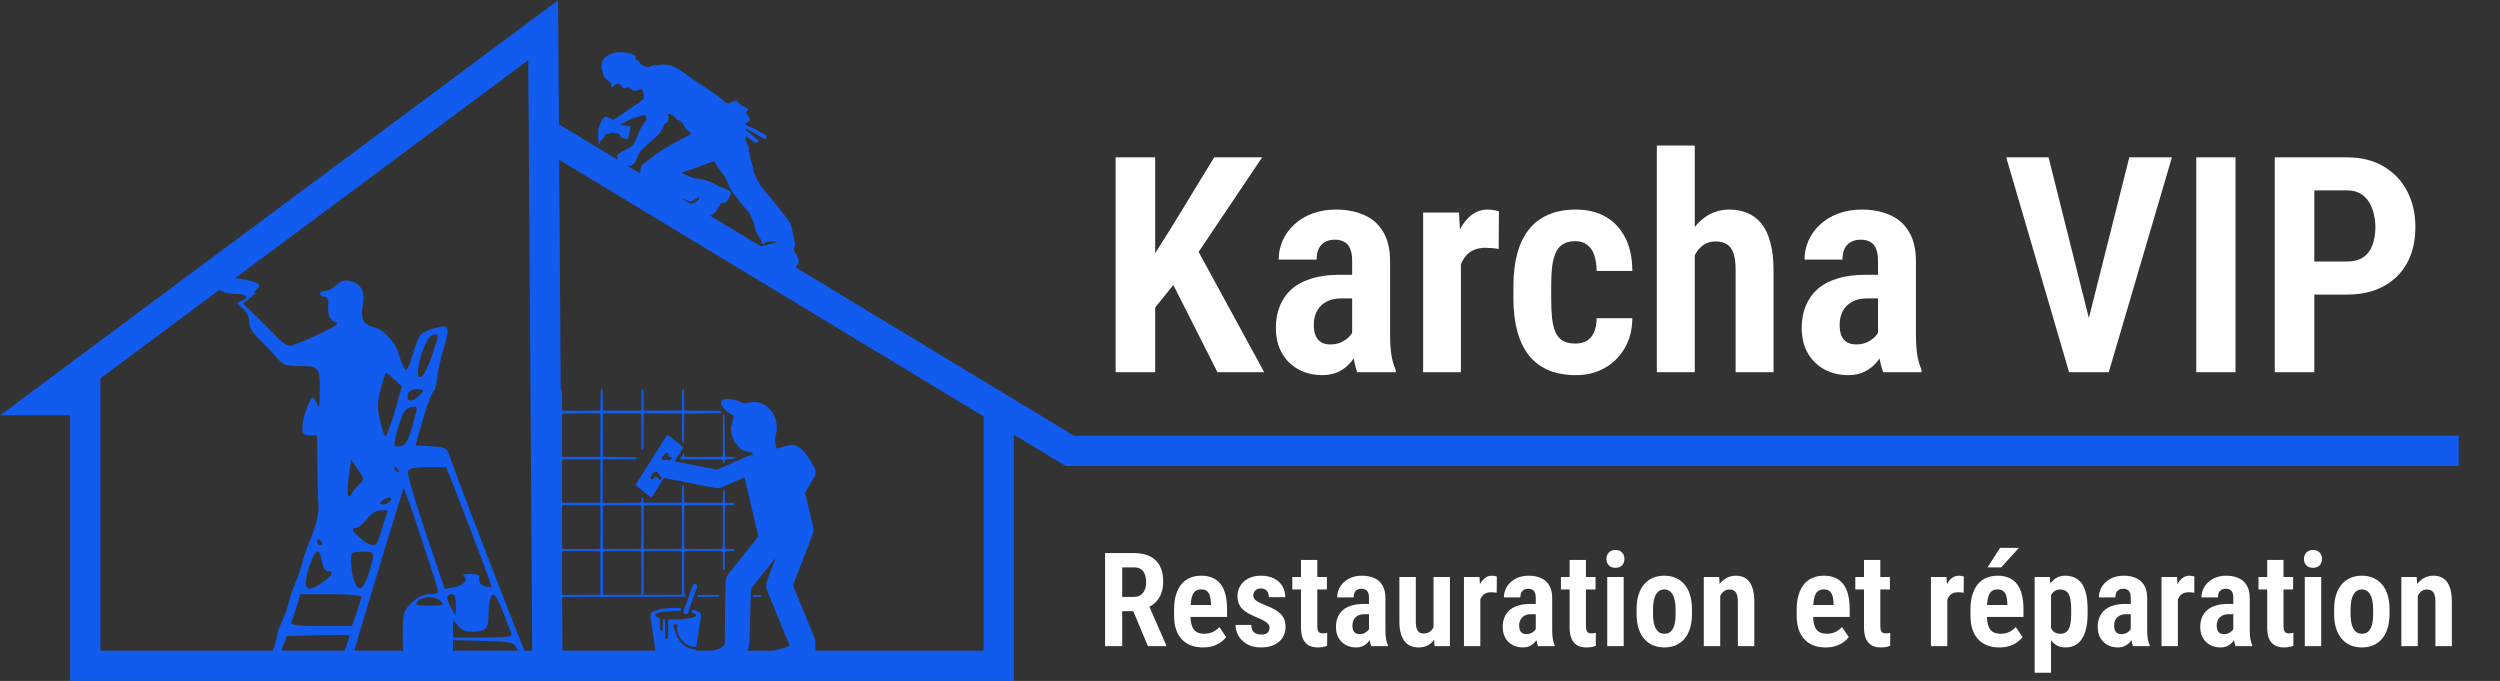
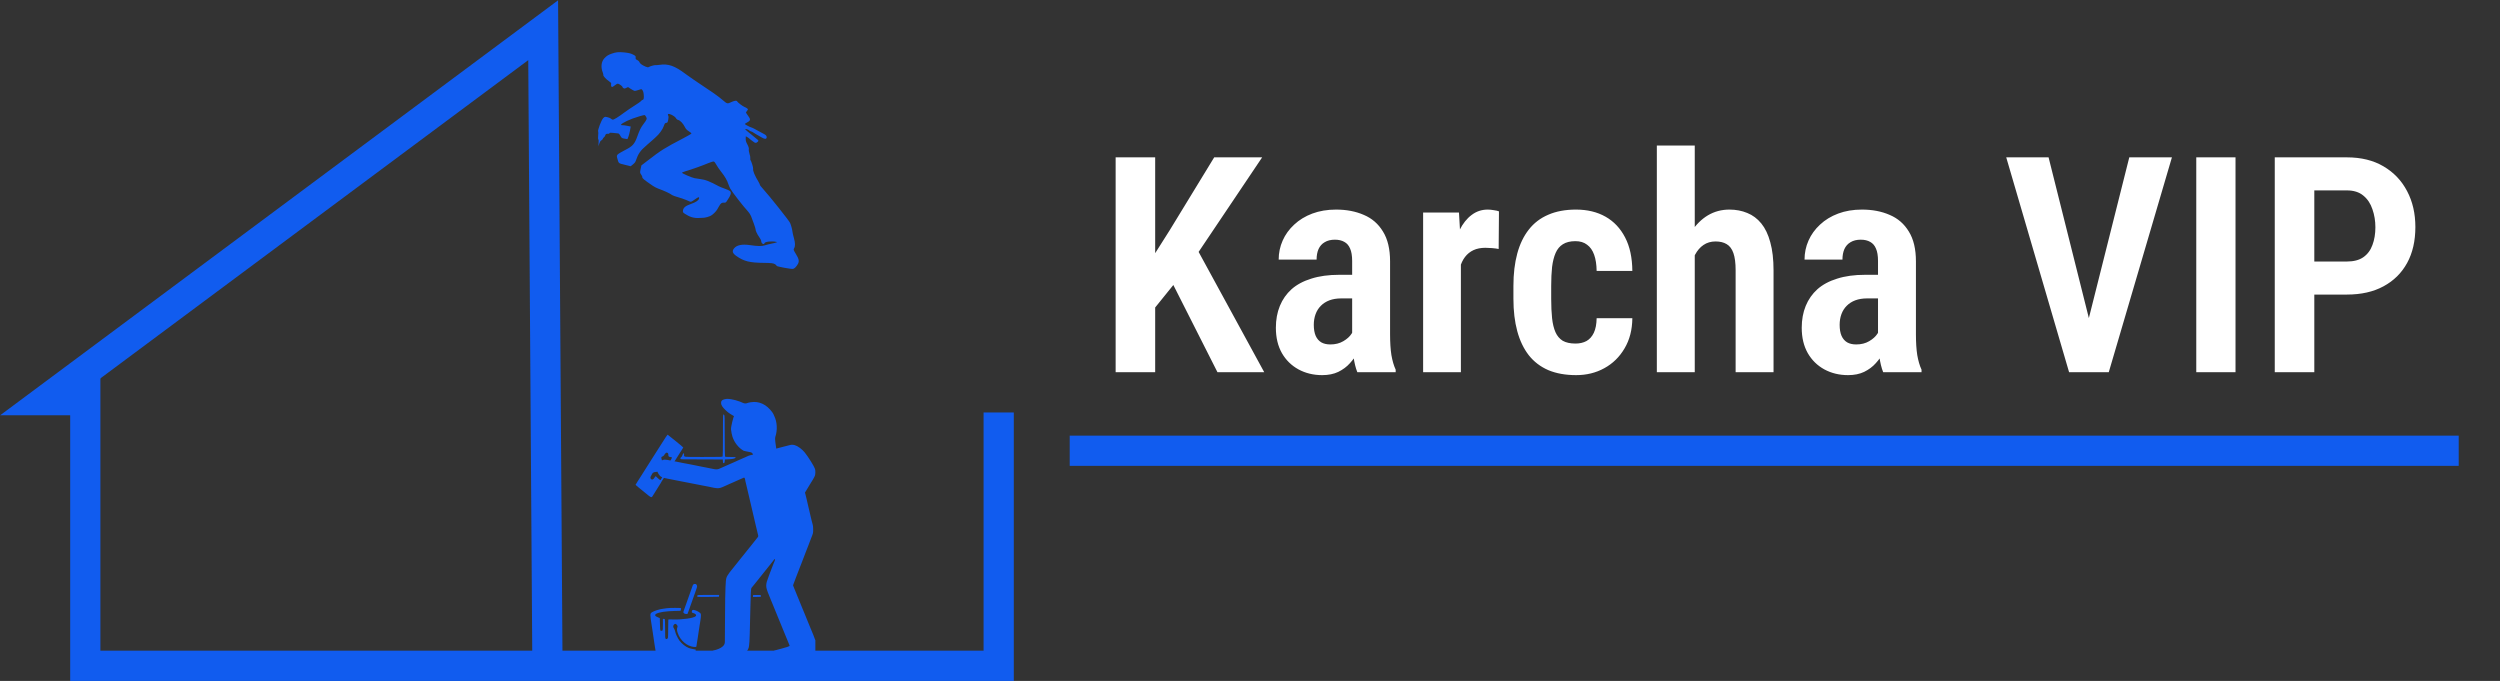
<svg xmlns="http://www.w3.org/2000/svg" width="4964" height="1352" viewBox="0 0 4964 1352" fill="none">
  <rect x="0" y="0" width="4964" height="1352" fill="#333333" stroke="none" />
  <path d="M169.361 738.5V1322H1983V819" stroke="#115CEF" stroke-width="60" />
  <path d="M169 794.5H91L1078.5 60L1087 1322" stroke="#115CEF" stroke-width="60" />
  <path d="M2293.72 312.438V739H2215.21V312.438H2293.72ZM2506.12 312.438L2365.79 521.324L2280.83 626.5L2266.18 546.227L2322.73 456.871L2410.91 312.438H2506.12ZM2417.36 739L2316.87 540.367L2372.82 487.047L2510.23 739H2417.36ZM2684.84 670.445V518.102C2684.84 507.75 2683.47 499.547 2680.73 493.492C2678.2 487.438 2674.39 483.043 2669.31 480.309C2664.23 477.379 2657.98 475.914 2650.56 475.914C2642.55 475.914 2635.81 477.574 2630.34 480.895C2624.88 484.02 2620.77 488.609 2618.04 494.664C2615.5 500.523 2614.23 507.457 2614.23 515.465H2538.94C2538.94 502.184 2541.57 489.586 2546.85 477.672C2552.12 465.758 2559.74 455.211 2569.7 446.031C2579.66 436.656 2591.67 429.332 2605.73 424.059C2619.8 418.785 2635.52 416.148 2652.9 416.148C2673.61 416.148 2691.96 419.664 2707.98 426.695C2724.19 433.531 2736.89 444.566 2746.07 459.801C2755.44 474.84 2760.13 494.566 2760.13 518.98V663.707C2760.13 679.918 2761.01 693.688 2762.77 705.016C2764.72 716.344 2767.55 726.012 2771.26 734.02V739H2695.09C2691.77 730.797 2689.23 720.445 2687.47 707.945C2685.71 695.25 2684.84 682.75 2684.84 670.445ZM2694.5 545.641L2694.8 592.516H2663.16C2654.37 592.516 2646.55 593.785 2639.72 596.324C2633.08 598.863 2627.41 602.477 2622.73 607.164C2618.04 611.852 2614.52 617.418 2612.18 623.863C2609.84 630.309 2608.66 637.34 2608.66 644.957C2608.66 653.746 2609.93 661.07 2612.47 666.93C2615.01 672.594 2618.72 676.891 2623.61 679.82C2628.49 682.555 2634.45 683.922 2641.48 683.922C2651.44 683.922 2660.03 681.773 2667.26 677.477C2674.68 673.18 2680.25 668.102 2683.96 662.242C2687.86 656.188 2689.33 650.523 2688.35 645.25L2705.34 675.719C2703.39 682.945 2700.36 690.562 2696.26 698.57C2692.16 706.578 2686.89 714.098 2680.44 721.129C2674.19 728.16 2666.48 733.922 2657.3 738.414C2648.31 742.711 2637.67 744.859 2625.36 744.859C2607.98 744.859 2592.26 741.051 2578.2 733.434C2564.33 725.816 2553.39 715.074 2545.38 701.207C2537.38 687.145 2533.37 670.348 2533.37 650.816C2533.37 634.801 2536.01 620.348 2541.28 607.457C2546.55 594.566 2554.27 583.531 2564.43 574.352C2574.78 565.172 2587.86 558.141 2603.68 553.258C2619.5 548.18 2638.06 545.641 2659.35 545.641H2694.5ZM2900.75 487.926V739H2825.75V422.008H2896.95L2900.75 487.926ZM2976.34 419.664L2975.75 494.371C2971.85 493.59 2967.45 493.004 2962.57 492.613C2957.88 492.223 2953.49 492.027 2949.39 492.027C2940.21 492.027 2932.3 493.59 2925.66 496.715C2919.02 499.84 2913.45 504.332 2908.96 510.191C2904.46 516.051 2901.05 523.277 2898.7 531.871C2896.36 540.27 2894.89 549.84 2894.31 560.582L2879.07 557.945C2879.07 537.633 2880.64 518.883 2883.76 501.695C2887.08 484.508 2891.87 469.566 2898.12 456.871C2904.56 443.98 2912.47 434.02 2921.85 426.988C2931.22 419.762 2941.96 416.148 2954.07 416.148C2957.79 416.148 2961.79 416.539 2966.09 417.32C2970.58 417.906 2974 418.688 2976.34 419.664ZM3128.39 682.164C3136.59 682.164 3143.82 680.504 3150.07 677.184C3156.32 673.668 3161.2 668.199 3164.72 660.777C3168.23 653.355 3170.09 643.688 3170.29 631.773H3241.18C3240.99 654.82 3235.81 674.84 3225.66 691.832C3215.7 708.824 3202.32 721.91 3185.52 731.09C3168.92 740.27 3150.27 744.859 3129.56 744.859C3108.47 744.859 3090.01 741.539 3074.19 734.898C3058.57 728.062 3045.68 718.199 3035.52 705.309C3025.36 692.223 3017.75 676.305 3012.67 657.555C3007.59 638.805 3005.05 617.418 3005.05 593.395V567.613C3005.05 543.59 3007.59 522.203 3012.67 503.453C3017.75 484.703 3025.36 468.883 3035.52 455.992C3045.68 442.906 3058.57 433.043 3074.19 426.402C3089.82 419.566 3108.18 416.148 3129.27 416.148C3151.73 416.148 3171.26 420.836 3187.86 430.211C3204.46 439.586 3217.45 453.355 3226.83 471.52C3236.2 489.488 3240.99 511.656 3241.18 538.023H3170.29C3170.09 525.133 3168.43 514.391 3165.3 505.797C3162.18 497.008 3157.49 490.367 3151.24 485.875C3145.19 481.188 3137.47 478.844 3128.1 478.844C3117.94 478.844 3109.64 480.895 3103.2 484.996C3096.95 488.902 3092.16 494.664 3088.84 502.281C3085.52 509.898 3083.18 519.176 3081.81 530.113C3080.64 541.051 3080.05 553.551 3080.05 567.613V593.395C3080.05 607.848 3080.64 620.641 3081.81 631.773C3082.98 642.711 3085.23 651.988 3088.55 659.605C3091.87 667.027 3096.65 672.691 3102.9 676.598C3109.35 680.309 3117.84 682.164 3128.39 682.164ZM3365.11 289V739H3289.82V289H3365.11ZM3353.1 569.371L3331.12 569.664C3330.93 547.594 3333.18 527.184 3337.86 508.434C3342.75 489.684 3349.68 473.473 3358.66 459.801C3367.65 445.934 3378.49 435.191 3391.18 427.574C3404.07 419.957 3418.33 416.148 3433.96 416.148C3446.85 416.148 3458.66 418.395 3469.41 422.887C3480.15 427.184 3489.43 434.117 3497.24 443.688C3505.05 453.258 3511.01 465.758 3515.11 481.188C3519.41 496.422 3521.55 515.074 3521.55 537.145V739H3446.26V536.559C3446.26 522.301 3444.8 510.973 3441.87 502.574C3438.94 494.176 3434.45 488.219 3428.39 484.703C3422.53 481.188 3415.21 479.43 3406.42 479.43C3397.24 479.43 3389.23 481.773 3382.39 486.461C3375.75 490.953 3370.19 497.398 3365.7 505.797C3361.4 514 3358.18 523.57 3356.03 534.508C3354.07 545.25 3353.1 556.871 3353.1 569.371ZM3728.98 670.445V518.102C3728.98 507.75 3727.61 499.547 3724.88 493.492C3722.34 487.438 3718.53 483.043 3713.45 480.309C3708.37 477.379 3702.12 475.914 3694.7 475.914C3686.69 475.914 3679.95 477.574 3674.48 480.895C3669.02 484.02 3664.91 488.609 3662.18 494.664C3659.64 500.523 3658.37 507.457 3658.37 515.465H3583.08C3583.08 502.184 3585.71 489.586 3590.99 477.672C3596.26 465.758 3603.88 455.211 3613.84 446.031C3623.8 436.656 3635.81 429.332 3649.88 424.059C3663.94 418.785 3679.66 416.148 3697.04 416.148C3717.75 416.148 3736.11 419.664 3752.12 426.695C3768.33 433.531 3781.03 444.566 3790.21 459.801C3799.58 474.84 3804.27 494.566 3804.27 518.98V663.707C3804.27 679.918 3805.15 693.688 3806.91 705.016C3808.86 716.344 3811.69 726.012 3815.4 734.02V739H3739.23C3735.91 730.797 3733.37 720.445 3731.61 707.945C3729.86 695.25 3728.98 682.75 3728.98 670.445ZM3738.64 545.641L3738.94 592.516H3707.3C3698.51 592.516 3690.7 593.785 3683.86 596.324C3677.22 598.863 3671.55 602.477 3666.87 607.164C3662.18 611.852 3658.66 617.418 3656.32 623.863C3653.98 630.309 3652.8 637.34 3652.8 644.957C3652.8 653.746 3654.07 661.07 3656.61 666.93C3659.15 672.594 3662.86 676.891 3667.75 679.82C3672.63 682.555 3678.59 683.922 3685.62 683.922C3695.58 683.922 3704.17 681.773 3711.4 677.477C3718.82 673.18 3724.39 668.102 3728.1 662.242C3732 656.188 3733.47 650.523 3732.49 645.25L3749.48 675.719C3747.53 682.945 3744.5 690.562 3740.4 698.57C3736.3 706.578 3731.03 714.098 3724.58 721.129C3718.33 728.16 3710.62 733.922 3701.44 738.414C3692.45 742.711 3681.81 744.859 3669.5 744.859C3652.12 744.859 3636.4 741.051 3622.34 733.434C3608.47 725.816 3597.53 715.074 3589.52 701.207C3581.52 687.145 3577.51 670.348 3577.51 650.816C3577.51 634.801 3580.15 620.348 3585.42 607.457C3590.7 594.566 3598.41 583.531 3608.57 574.352C3618.92 565.172 3632 558.141 3647.82 553.258C3663.64 548.18 3682.2 545.641 3703.49 545.641H3738.64ZM4142.06 653.746L4227.9 312.438H4312.57L4187.18 739H4129.46L4142.06 653.746ZM4067.65 312.438L4153.2 653.746L4166.38 739H4108.37L3983.57 312.438H4067.65ZM4438.84 312.438V739H4360.91V312.438H4438.84ZM4660.03 584.898H4571.26V519.273H4660.03C4673.51 519.273 4684.35 516.441 4692.55 510.777C4700.95 504.918 4707 496.812 4710.71 486.461C4714.62 476.109 4716.57 464.391 4716.57 451.305C4716.57 438.609 4714.62 426.695 4710.71 415.562C4707 404.234 4700.95 395.152 4692.55 388.316C4684.35 381.48 4673.51 378.062 4660.03 378.062H4595.29V739H4516.77V312.438H4660.03C4688.35 312.438 4712.57 318.395 4732.69 330.309C4753 342.223 4768.62 358.629 4779.56 379.527C4790.5 400.23 4795.97 423.961 4795.97 450.719C4795.97 478.453 4790.5 502.281 4779.56 522.203C4768.62 542.125 4753 557.555 4732.69 568.492C4712.57 579.43 4688.35 584.898 4660.03 584.898Z" fill="white" />
  <g clip-path="url(#clip0_136_2)">
-     <path d="M1358.05 773.512C1358.22 773.974 1358.4 783.544 1358.45 794.83L1358.63 815.29L1394.11 815.488L1429.58 815.62L1431.39 817.666C1432.39 818.788 1433.03 819.91 1432.85 820.174C1432.62 820.372 1415.85 820.702 1395.57 820.9L1358.63 821.23L1358.34 850.534C1358.1 871.654 1357.87 879.904 1357.4 880.102C1356.99 880.234 1356.18 879.574 1355.47 878.584C1354.25 876.868 1354.25 876.274 1354.25 848.884V820.9L1316.55 820.768C1295.8 820.636 1278.56 820.636 1278.27 820.768C1277.92 820.9 1277.68 833.11 1277.68 855.484C1277.68 888.088 1277.63 890.068 1276.63 891.058C1276.05 891.718 1275.11 892.18 1274.59 892.18C1273.65 892.18 1273.59 889.408 1273.59 856.87C1273.59 822.484 1273.53 821.494 1272.48 821.032C1271.84 820.768 1254.6 820.636 1234.2 820.768L1197.03 820.9L1197.15 863.998L1197.32 907.03L1230.64 907.36C1262.08 907.69 1263.95 907.756 1264.13 908.878C1264.65 912.046 1265.12 911.98 1229.99 911.98H1197.03V955.21V998.44H1234.96C1268.98 998.44 1272.89 998.308 1273.24 997.384C1273.42 996.79 1273.59 994.81 1273.59 992.962C1273.59 988.804 1274.18 987.682 1275.99 988.012C1277.28 988.21 1277.39 988.54 1277.68 993.16L1277.98 998.11H1315.97H1353.95L1354.25 980.95C1354.42 971.512 1354.66 963.724 1354.71 963.592C1354.77 963.46 1355.53 963.46 1356.41 963.592L1358.05 963.79L1358.34 980.95L1358.63 998.11L1396.74 998.308C1417.72 998.374 1434.96 998.374 1435.02 998.308C1435.08 998.176 1435.25 992.632 1435.43 985.9L1435.78 973.69L1437.35 973.492L1438.99 973.294V984.844C1438.99 991.18 1439.17 996.79 1439.34 997.384C1439.63 998.308 1440.98 998.44 1448.28 998.44C1452.96 998.44 1457.17 998.704 1457.58 999.034C1458.04 999.298 1458.28 1000.29 1458.16 1001.15C1457.99 1002.73 1457.93 1002.73 1448.63 1003.06L1439.28 1003.39L1439.11 1045.96C1438.99 1085.36 1439.05 1088.6 1439.98 1089.32C1440.69 1089.92 1443.61 1090.18 1449.57 1090.18C1454.77 1090.18 1458.34 1090.44 1458.57 1090.84C1458.75 1091.24 1458.75 1092.09 1458.57 1092.82C1458.22 1094.07 1457.69 1094.14 1449.51 1094.14C1442.38 1094.14 1440.69 1094.34 1439.93 1095.2C1439.11 1096.05 1438.99 1098.69 1438.99 1114.01V1131.76H1437.24H1435.48V1114.01C1435.48 1098.69 1435.37 1096.05 1434.55 1095.2C1433.73 1094.27 1429.52 1094.14 1396.68 1094.14C1366.17 1094.14 1359.51 1094.27 1358.98 1095.06C1358.51 1095.66 1358.4 1107.6 1358.45 1138.43L1358.63 1180.93L1359.97 1181.13C1361.61 1181.39 1362.25 1182.91 1361.26 1184.23C1360.62 1185.09 1344.43 1185.22 1226.78 1185.22H1093V1183.24V1181.26H1101.65C1107.61 1181.26 1110.53 1181 1111 1180.47C1111.99 1179.35 1111.99 1096.05 1111 1094.93C1110.53 1094.4 1107.61 1094.14 1101.65 1094.14H1093V1092.16V1090.18H1101.71C1108.31 1090.18 1110.53 1089.98 1111.06 1089.26C1111.53 1088.66 1111.64 1076.72 1111.59 1045.89L1111.41 1003.39L1102.18 1003.19L1093 1002.99V1000.75V998.44H1102.06C1110.94 998.44 1111.12 998.44 1111.41 996.922C1111.59 996.13 1111.64 976.726 1111.59 953.89L1111.41 912.31L1102.18 912.112L1093 911.914V909.67V907.36H1101.65C1107.61 907.36 1110.53 907.096 1111 906.568C1111.94 905.512 1111.99 821.89 1111.06 821.23C1110.77 820.966 1106.56 820.834 1101.71 820.834L1093 820.966V818.326V815.686L1102.18 815.488L1111.41 815.29L1111.7 794.17L1111.99 773.05H1113.75H1115.5L1115.79 794.17C1115.97 805.786 1116.2 815.356 1116.26 815.422C1116.32 815.554 1133.33 815.62 1154.07 815.62C1184.99 815.62 1191.89 815.488 1192.12 814.762C1192.3 814.234 1192.47 804.862 1192.53 793.84C1192.65 775.624 1192.76 773.776 1193.64 773.116C1194.4 772.588 1194.99 772.588 1195.69 773.116C1196.62 773.776 1196.74 775.756 1197.03 794.566L1197.32 815.29L1234.14 815.488C1254.37 815.554 1271.55 815.488 1272.25 815.29L1273.59 814.96L1273.71 793.972L1273.89 773.05H1275.64H1277.39L1277.68 794.17L1277.98 815.29H1315.97H1353.95L1354.25 794.17C1354.42 782.554 1354.66 772.984 1354.71 772.852C1355.12 772.324 1357.81 772.852 1358.05 773.512ZM1116.55 821.23C1115.44 821.692 1115.44 904.588 1116.49 906.238C1117.2 907.294 1120 907.36 1154.66 907.228L1192.06 907.03L1192.24 863.998C1192.36 824.134 1192.3 820.966 1191.36 820.768C1189.78 820.438 1117.37 820.834 1116.55 821.23ZM1116.14 913.036C1115.62 914.62 1115.73 996.658 1116.26 997.648C1116.67 998.308 1124.68 998.44 1154.43 998.308L1192.06 998.11L1192.24 955.87C1192.3 932.638 1192.24 913.234 1192.06 912.772C1191.89 912.178 1183.76 911.98 1154.13 911.98C1120.35 911.98 1116.49 912.112 1116.14 913.036ZM1358.45 1046.22C1358.34 1080.08 1358.45 1089.19 1359.04 1089.65C1360.21 1090.44 1432.97 1090.31 1434.37 1089.52C1435.43 1088.86 1435.48 1087.67 1435.48 1046.95C1435.48 1023.98 1435.31 1004.64 1435.13 1004.12C1434.78 1003.13 1431.04 1003.06 1396.68 1003.19L1358.63 1003.39L1358.45 1046.22ZM1277.98 1046.62V1089.85L1314.8 1090.05C1335.02 1090.11 1352.2 1090.05 1352.9 1089.85L1354.25 1089.52V1046.69C1354.25 1023.19 1354.07 1003.72 1353.84 1003.52C1353.66 1003.26 1336.48 1003.13 1315.73 1003.19L1277.98 1003.39V1046.62ZM1197.32 1046.62V1089.85L1234.32 1090.05C1259.16 1090.11 1271.66 1089.98 1272.48 1089.52C1273.59 1088.86 1273.59 1087.74 1273.59 1046.36C1273.59 1023.06 1273.42 1003.72 1273.18 1003.52C1273.01 1003.26 1255.83 1003.13 1235.08 1003.19L1197.32 1003.39V1046.62ZM1116.14 1004.12C1115.5 1006.03 1115.73 1087.54 1116.38 1088.93C1116.96 1090.11 1118.01 1090.18 1153.78 1090.18C1173.95 1090.18 1190.89 1089.98 1191.42 1089.78C1192.24 1089.39 1192.36 1085.03 1192.36 1046.69C1192.36 1023.19 1192.18 1003.72 1191.95 1003.52C1191.77 1003.26 1174.71 1003.06 1154.02 1003.06C1120.35 1003.06 1116.49 1003.19 1116.14 1004.12ZM1277.98 1137.7V1180.93H1315.97H1353.95L1354.13 1138.1C1354.25 1104.24 1354.13 1095.13 1353.55 1094.67C1353.14 1094.4 1335.95 1094.21 1315.38 1094.34L1277.98 1094.47V1137.7ZM1197.32 1137.7V1180.93L1234.67 1181.13C1261.73 1181.19 1272.25 1181.06 1272.78 1180.53C1273.48 1179.94 1273.59 1172.42 1273.59 1137.63C1273.59 1098.23 1273.53 1095.46 1272.54 1094.87C1271.9 1094.4 1258.92 1094.21 1234.44 1094.34L1197.32 1094.47V1137.7ZM1116.38 1095.39C1115.44 1097.44 1115.56 1178.69 1116.49 1180.14C1117.2 1181.19 1120 1181.26 1154.66 1181.13L1192.06 1180.93L1192.24 1138.1C1192.36 1104.24 1192.24 1095.13 1191.65 1094.67C1191.25 1094.4 1174.3 1094.14 1153.96 1094.14C1118.01 1094.14 1116.96 1094.21 1116.38 1095.39Z" fill="#115CEF" />
    <path d="M1452.43 792.849C1455.18 793.311 1458.57 794.037 1460.03 794.499C1468.04 796.875 1471.43 798.129 1475.69 800.175C1477.97 801.297 1481.83 801.363 1483.53 800.373C1484.17 799.977 1487.5 799.251 1490.89 798.657C1507.37 796.083 1522.1 803.013 1533.38 818.523C1534.49 820.107 1535.42 821.493 1535.42 821.691C1535.42 821.889 1536.13 823.473 1537 825.255C1543.2 837.597 1544.07 853.899 1539.4 867.759C1537.24 874.227 1545.42 906.822 1542.5 909C1541.27 909.858 1541.45 918.299 1529 902.999C1529 902.999 1528.91 917.479 1517 901.499C1510.05 903.413 1503.38 910.943 1499 911.999C1496.43 912.593 1497.1 900.804 1492 898.5C1489.5 897.369 1483.53 897 1476.63 895.017C1466.64 889.539 1458.16 878.847 1454.36 867.099C1453.13 863.403 1451.91 857.067 1451.5 852.315C1451.09 847.563 1456.47 826.773 1457.75 825.255C1458.34 824.529 1460.49 826.405 1463 826.999C1474.92 829.771 1470.3 832.319 1471 830.999C1471.29 830.471 1472.66 833.439 1469.38 832.449C1466.69 831.591 1454.89 825.189 1451.56 822.813C1450.56 822.153 1449.39 821.361 1448.93 821.097C1445.24 819.183 1436.48 810.735 1434.02 806.775C1432.33 803.937 1431.8 802.419 1431.74 800.109C1431.69 796.017 1433.5 794.037 1438.47 792.783C1442.91 791.727 1445.77 791.727 1452.43 792.849Z" fill="#115CEF" />
    <path d="M1438 824.068C1438.87 825.19 1438.99 828.952 1438.99 865.054C1438.99 891.19 1439.22 905.248 1439.58 906.106C1440.16 907.294 1440.92 907.36 1450.39 907.36C1458.57 907.36 1460.62 907.558 1460.62 908.218C1460.62 910.198 1455.88 911.518 1447.47 911.914L1439.28 912.31L1439.11 915.412C1438.99 917.788 1438.64 918.778 1437.71 919.306C1436.07 920.296 1435.6 919.504 1435.37 915.61L1435.19 912.31L1396.03 912.178C1374.47 912.046 1355.82 911.98 1354.54 911.98C1353.25 911.98 1351.91 911.716 1351.5 911.452C1350.45 910.726 1351.21 908.284 1352.79 907.492C1353.49 907.096 1354.25 906.04 1354.48 905.05C1355.01 902.806 1357.17 899.374 1357.87 899.836C1358.1 900.034 1358.34 901.354 1358.34 902.74C1358.34 907.822 1354.77 907.36 1396.68 907.36C1433.26 907.36 1434.32 907.294 1434.9 906.106C1435.25 905.248 1435.48 890.794 1435.48 863.866C1435.48 820.57 1435.48 820.9 1438 824.068Z" fill="#115CEF" />
    <path d="M1335.82 871.206C1341.25 875.628 1346.1 879.522 1346.63 879.918C1349.02 881.568 1356.68 888.3 1356.68 888.696C1356.68 889.224 1315.18 954.168 1314.02 955.488C1313.49 956.082 1329.69 921.961 1328 921.499C1326.71 921.169 1336.17 908.298 1333.65 907.902C1327.63 907.044 1327.17 906.714 1327.11 903.282C1327.11 900.312 1325.88 898.728 1323.66 898.728C1322.37 898.728 1320.21 900.972 1318.52 904.008C1317.87 905.13 1316.35 906.12 1314.19 906.978C1310.57 908.364 1317.58 919.043 1315.6 921.947C1314.95 922.871 1311.09 925.137 1310.1 927.447C1308.63 930.945 1314.02 929.421 1314.02 933.447C1314.02 938.265 1298.82 934.896 1295.61 939.78C1293.85 942.552 1292.16 945.522 1291.81 946.512C1290.64 950.01 1293.21 953.046 1296.42 951.858C1297.07 951.66 1298.47 950.142 1299.52 948.492C1300.51 946.908 1301.63 945.588 1301.92 945.588C1302.27 945.588 1303.9 947.106 1305.6 948.888C1307.29 950.736 1309.92 952.782 1311.39 953.508C1336.6 909.947 1314.02 955.092 1314.02 955.488C1314.02 955.884 1310.39 961.824 1305.95 968.754C1301.57 975.684 1297.24 982.548 1296.42 984C1293.56 988.95 1293.74 989.082 1279.47 977.268C1277.02 975.288 1272.11 971.262 1268.55 968.358C1264.92 965.454 1262 962.814 1262 962.55C1262 962.286 1263.69 959.448 1265.8 956.28C1267.84 953.112 1270.12 949.614 1270.77 948.558C1271.47 947.436 1273.63 944.004 1275.62 940.902C1280.7 932.85 1290.11 918.066 1294.96 910.344C1297.24 906.78 1301.1 900.774 1303.5 896.946C1305.89 893.184 1309.81 887.046 1312.15 883.35C1321.44 868.632 1325.12 863.088 1325.53 863.088C1325.82 863.154 1330.44 866.784 1335.82 871.206Z" fill="#115CEF" />
    <path d="M1578.15 883.93C1584.05 885.58 1592.52 891.784 1597.9 898.45C1605.03 907.294 1616.66 925.972 1618.3 931.186C1619.29 934.42 1619.18 941.68 1618.06 944.65C1617.6 946.036 1615.67 949.534 1613.92 952.504C1612.1 955.408 1609.53 959.632 1608.19 961.81C1606.84 963.988 1604.1 968.542 1602.05 971.974L1598.37 978.112L1599.3 981.544C1599.77 983.392 1600.65 986.824 1601.17 989.2C1603.16 997.978 1603.98 1001.48 1604.68 1004.38C1605.09 1006.03 1605.85 1009.13 1606.32 1011.31C1608.07 1019.03 1609.24 1023.92 1609.94 1026.82C1610.35 1028.47 1611.11 1031.7 1611.69 1034.08C1612.22 1036.46 1613.1 1039.69 1613.62 1041.34C1614.32 1043.39 1614.62 1046.42 1614.62 1051.24C1614.62 1058.5 1614.62 1058.57 1610.53 1068.73C1609.82 1070.51 1608.66 1073.68 1607.9 1075.66C1607.19 1077.64 1605.97 1080.94 1605.15 1082.92C1604.33 1084.9 1603.28 1087.61 1602.81 1088.86C1602.28 1090.11 1601.7 1091.63 1601.47 1092.23C1601.17 1092.75 1599.13 1098.3 1596.79 1104.44C1594.45 1110.57 1591.88 1117.24 1591.12 1119.22C1590.3 1121.2 1589.31 1123.71 1588.9 1124.83C1588.49 1125.89 1587.62 1128.13 1586.97 1129.78C1586.27 1131.43 1583.23 1139.35 1580.19 1147.4L1574.64 1162.12L1575.52 1164.56C1576.04 1165.88 1577.62 1169.84 1579.08 1173.27C1580.54 1176.77 1582.36 1181.26 1583.12 1183.24C1583.93 1185.22 1585.34 1188.65 1586.27 1190.83C1587.15 1193.01 1588.61 1196.57 1589.49 1198.75C1590.36 1200.93 1592 1204.95 1593.11 1207.66C1594.22 1210.37 1595.91 1214.46 1596.85 1216.7C1597.78 1219.01 1599.3 1222.71 1600.24 1224.95C1601.17 1227.26 1602.58 1230.76 1603.4 1232.74C1604.21 1234.72 1606.08 1239.34 1607.6 1242.97C1609.12 1246.6 1610.93 1251.02 1611.69 1252.87C1612.45 1254.65 1614.03 1258.48 1615.2 1261.38C1616.37 1264.22 1617.66 1267.79 1618.12 1269.3C1619.29 1272.93 1639.11 1310.8 1638 1314.5C1635.84 1321.43 1610.06 1302.11 1604.1 1304.81C1594.51 1309.3 1583 1306.46 1576.04 1297.95C1574.35 1295.9 1537.24 1294.78 1536.42 1292.87C1535.6 1290.95 1569.03 1284.81 1567.86 1281.91C1561.37 1266 1558.74 1259.6 1556.76 1254.85C1555.7 1252.28 1554.13 1248.45 1553.25 1246.27C1551.79 1242.57 1550.62 1239.74 1545.71 1227.92C1543.66 1223.04 1541.09 1216.7 1538.52 1210.3C1537.7 1208.32 1536.18 1204.56 1535.13 1202.05C1534.08 1199.48 1532.39 1195.45 1531.39 1192.94C1530.4 1190.5 1528.76 1186.54 1527.77 1184.03C1522.45 1171.03 1521.4 1167.53 1521.4 1162.45C1521.4 1160.54 1521.92 1157.24 1522.51 1155.12C1523.44 1151.76 1530.75 1132.16 1534.37 1123.18C1535.02 1121.53 1535.95 1119.15 1536.42 1117.9C1536.94 1116.65 1537.7 1114.8 1538.11 1113.81C1539.63 1110.64 1538.93 1108.79 1537.12 1111.1C1536.65 1111.76 1532.44 1117.04 1527.83 1122.85C1516.37 1137.17 1515.96 1137.7 1509.36 1145.95C1506.2 1149.91 1503.46 1153.34 1503.28 1153.54C1503.1 1153.74 1500.59 1156.84 1497.73 1160.47C1494.86 1164.1 1492.29 1167.27 1492 1167.47C1491.07 1168.19 1490.48 1179.74 1489.9 1209.31C1489.55 1224.89 1489.02 1247.33 1488.67 1259.14C1487.91 1283.69 1487.44 1286.53 1483.23 1292.87C1480.14 1297.55 1478.09 1299.53 1473.41 1302.17C1469.85 1304.22 1469.38 1304.28 1462.95 1304.28C1456.52 1304.28 1456.06 1304.22 1452.37 1302.11C1443.49 1297.09 1415.09 1303.89 1414.74 1292.87C1414.68 1291.02 1438.87 1288.79 1439.28 1275C1439.69 1261.21 1439.4 1207.4 1439.93 1188.19C1440.92 1149.78 1440.98 1149.05 1444.72 1142.45C1446.59 1139.22 1450.21 1134.33 1456.52 1126.81C1458.04 1124.96 1461.55 1120.54 1464.41 1116.91C1467.28 1113.28 1469.73 1110.18 1469.91 1109.98C1470.08 1109.78 1472.77 1106.55 1475.81 1102.72C1478.85 1098.89 1481.6 1095.46 1481.95 1095.06C1482.24 1094.67 1484.52 1091.9 1486.92 1088.86C1489.31 1085.82 1491.71 1082.92 1492.18 1082.33C1492.94 1081.47 1496.32 1077.18 1504.27 1067.08C1505.85 1065.17 1505.91 1064.37 1504.8 1060.41C1504.04 1057.71 1503.1 1053.68 1501.23 1045.63C1500.36 1041.93 1498.84 1035.47 1497.67 1030.45C1496.5 1025.43 1495.33 1020.35 1494.22 1015.6C1493.7 1013.22 1492.88 1009.73 1492.41 1007.81C1491.94 1005.96 1491.24 1002.8 1490.77 1000.88C1490.31 999.034 1489.49 995.536 1488.96 993.16C1488.44 990.784 1487.62 987.286 1487.15 985.372C1486.68 983.524 1485.98 980.356 1485.51 978.442C1484.64 974.944 1483.29 969.07 1481.89 962.932C1481.42 961.084 1480.66 957.916 1480.19 956.002C1479.73 954.022 1479.32 952.042 1479.32 951.514C1479.32 950.92 1478.97 949.93 1478.5 949.27C1477.62 947.884 1478.03 947.818 1469.38 951.712C1466.99 952.834 1463.95 954.154 1462.66 954.682C1461.38 955.21 1459.51 956.068 1458.57 956.53C1457.58 956.992 1455.71 957.85 1454.3 958.444C1452.96 959.038 1450.74 959.962 1449.34 960.556C1447.99 961.15 1446.06 962.008 1445.13 962.47C1444.13 962.932 1442.32 963.79 1441.04 964.318C1439.75 964.912 1436.65 966.232 1434.2 967.354C1429 969.73 1424.32 969.994 1417.25 968.476C1414.91 967.948 1410.47 967.024 1407.43 966.43C1404.39 965.836 1399.77 964.978 1397.2 964.45C1394.63 963.922 1390.01 963.064 1386.98 962.47C1377.86 960.688 1372.36 959.632 1367.1 958.576C1364.36 958.048 1359.62 957.124 1356.58 956.53C1347.47 954.748 1341.97 953.692 1336.71 952.636C1333.97 952.108 1329.23 951.184 1326.19 950.59C1314.15 948.28 1311.41 946.894 1307.9 941.614C1304.69 936.862 1303.87 931.582 1305.27 925.378C1305.85 923.068 1306.91 921.286 1309.24 918.514C1313.92 913.168 1318.36 911.716 1325.43 913.234C1326.95 913.564 1330.58 914.356 1333.5 914.884C1336.36 915.412 1341.27 916.402 1344.31 916.93C1347.35 917.524 1351.85 918.448 1354.25 918.976C1356.64 919.438 1361.26 920.362 1364.47 920.89C1367.69 921.484 1372.31 922.408 1374.7 922.87C1377.1 923.398 1381.6 924.256 1384.64 924.85C1387.68 925.444 1392.18 926.368 1394.57 926.896C1396.97 927.358 1399.89 927.886 1401 928.084C1403.63 928.414 1409.48 929.602 1414.74 930.856C1420.93 932.308 1424.91 932.308 1427.89 930.856C1429.35 930.196 1431.45 929.272 1432.56 928.81C1433.67 928.348 1436.71 927.028 1439.28 925.84C1441.85 924.652 1444.89 923.332 1446 922.87C1447.11 922.408 1450.15 921.088 1452.73 919.9C1455.3 918.712 1458.45 917.326 1459.74 916.798C1461.02 916.204 1462.84 915.412 1463.83 914.95C1464.77 914.488 1466.64 913.63 1467.92 913.102C1469.21 912.574 1472.36 911.188 1474.93 910C1477.51 908.812 1480.66 907.426 1481.95 906.898C1483.23 906.37 1485.16 905.512 1486.21 904.984C1487.27 904.456 1488.55 904.06 1489.08 904.06C1489.6 904.06 1491.36 903.664 1492.99 903.136C1494.63 902.608 1498.08 901.684 1500.65 901.09C1503.22 900.496 1506.79 899.572 1508.54 899.11C1512.51 897.988 1517.95 896.602 1523.74 895.15C1526.13 894.556 1529.7 893.632 1531.63 893.17C1533.55 892.642 1537.12 891.784 1539.52 891.19C1541.91 890.596 1545.36 889.672 1547.11 889.21C1548.87 888.748 1552.14 887.89 1554.42 887.296C1556.64 886.768 1561.32 885.58 1564.71 884.656C1571.66 882.742 1573.41 882.676 1578.15 883.93Z" fill="#115CEF" />
    <path d="M1383.18 1161.2C1384.52 1163.57 1384.46 1164.69 1382.77 1169.45C1381.89 1171.76 1380.02 1177.23 1378.5 1181.59C1376.98 1185.95 1375.4 1190.37 1374.99 1191.49C1374.59 1192.55 1373.83 1194.66 1373.36 1196.11C1371.96 1200.47 1368.86 1208.98 1366.87 1214.26L1364.94 1219.21L1362.14 1219.08C1360.03 1219.01 1358.98 1218.55 1357.93 1217.36C1356.58 1215.84 1356.53 1215.71 1357.34 1213.53C1358.45 1210.7 1361.73 1201.46 1362.72 1198.42C1363.6 1195.71 1366.93 1186.41 1367.98 1183.57C1368.39 1182.45 1369.15 1180.4 1369.62 1178.95C1370.49 1176.24 1373.53 1167.73 1375.17 1163.24C1376.22 1160.34 1377.33 1159.48 1380.14 1159.48C1381.66 1159.48 1382.42 1159.88 1383.18 1161.2Z" fill="#115CEF" />
    <path d="M1510.47 1181.66C1510.7 1181.92 1510.88 1182.84 1510.88 1183.7C1510.88 1185.22 1510.88 1185.22 1502.93 1185.22H1495.04L1495.21 1183.37L1495.39 1181.59L1502.75 1181.39C1506.79 1181.33 1510.23 1181.46 1510.47 1181.66Z" fill="#115CEF" />
    <path d="M1427.77 1183.04L1427.59 1184.89L1406.61 1185.22C1384.29 1185.55 1383.29 1185.48 1384.58 1182.71C1385.28 1181.26 1385.28 1181.26 1406.61 1181.26H1427.95L1427.77 1183.04Z" fill="#115CEF" />
    <path d="M1352.2 1207.66C1352.43 1208.06 1352.26 1209.38 1351.91 1210.56L1351.27 1212.81L1338.88 1213.14C1321.99 1213.53 1308.43 1215.65 1303.28 1218.62C1299.25 1220.99 1300.36 1223.43 1306.5 1225.81L1310.12 1227.26L1310.41 1239.08C1310.59 1245.54 1310.94 1251.29 1311.17 1251.68C1311.76 1252.74 1314.62 1252.8 1315.56 1251.75C1316.02 1251.22 1316.26 1247.59 1316.26 1239.87V1228.78H1317.95C1318.95 1228.78 1319.88 1229.18 1320.11 1229.57C1320.41 1230.03 1320.58 1238.68 1320.64 1248.71C1320.64 1265.15 1320.76 1267.13 1321.63 1268.18C1323.15 1269.83 1325.67 1268.71 1326.31 1266.07C1326.54 1264.95 1326.78 1256.63 1326.72 1247.46C1326.72 1238.28 1326.84 1230.56 1327.01 1230.23C1327.25 1229.84 1330.81 1229.7 1335.89 1229.97C1354.36 1230.69 1378.03 1227.33 1381.54 1223.37C1383.47 1221.12 1380.84 1218.29 1375.58 1216.97C1373.59 1216.44 1373.18 1215.32 1374.06 1212.74C1374.53 1211.36 1375.05 1210.96 1376.46 1210.96C1380.02 1210.96 1388.14 1214.79 1390.77 1217.63C1392.18 1219.21 1392.18 1222.77 1390.77 1231.75C1390.25 1234.98 1389.43 1239.93 1389.02 1242.64C1388.55 1245.35 1387.79 1250.56 1387.27 1254.19C1386.74 1257.82 1385.92 1263.43 1385.4 1266.73C1384.93 1269.96 1384.17 1274.72 1383.7 1277.29C1383.23 1279.8 1382.88 1282.37 1382.88 1282.97C1382.88 1284.55 1381.6 1284.88 1377.45 1284.48C1363.83 1283.03 1350.51 1271.48 1345.66 1256.83C1344.08 1251.95 1343.78 1249.11 1344.66 1246.67C1345.77 1243.63 1345.71 1243.04 1343.96 1240.73C1342.09 1238.22 1340.1 1238.09 1338.17 1240.33C1336.19 1242.51 1336.3 1245.15 1338.41 1248.18C1339.34 1249.5 1340.28 1251.88 1340.51 1253.4C1341.15 1257.62 1345.71 1267.52 1349.1 1272.01C1353.84 1278.28 1361.32 1284.22 1367.63 1286.66C1369.09 1287.26 1372.83 1288.18 1375.87 1288.77L1381.42 1289.83L1381.25 1293.46C1381.13 1295.44 1380.66 1298.87 1380.25 1301.05C1379.09 1306.92 1377.27 1308.11 1365.94 1310.75C1360.38 1312.07 1357.99 1312.2 1341.39 1312.2C1324.79 1312.2 1322.39 1312.01 1317.13 1310.75C1309.83 1308.97 1306.26 1307.58 1304.69 1306C1303.58 1304.81 1302.23 1299.66 1302.23 1296.5C1302.23 1295.64 1301.88 1292.93 1301.41 1290.42C1300.95 1287.92 1300.19 1282.9 1299.6 1279.27C1299.07 1275.64 1298.32 1270.29 1297.85 1267.39C1297.44 1264.49 1296.62 1259.14 1296.09 1255.51C1295.57 1251.88 1294.81 1246.67 1294.34 1243.96C1290.31 1218.55 1290.31 1218.35 1295.1 1215.38C1299.54 1212.68 1309.95 1209.44 1316.84 1208.72C1318.6 1208.52 1321.87 1208.06 1324.15 1207.66C1329.7 1206.8 1351.73 1206.8 1352.2 1207.66Z" fill="#115CEF" />
  </g>
-   <path d="M4882 895H2124L1072.65 259.403" stroke="#115CEF" stroke-width="60" />
-   <path d="M2194.25 1098.16H2251.76C2264.03 1098.16 2274.48 1100.27 2283.12 1104.5C2291.75 1108.74 2298.31 1115 2302.79 1123.29C2307.37 1131.59 2309.65 1141.79 2309.65 1153.89C2309.65 1163.54 2308.25 1171.92 2305.46 1179.03C2302.75 1186.05 2298.86 1191.93 2293.78 1196.67C2288.79 1201.41 2282.74 1205.09 2275.63 1207.72L2265.34 1213.56H2217.74L2217.61 1185.25H2251C2256.5 1185.25 2261.07 1184.02 2264.71 1181.56C2268.43 1179.11 2271.18 1175.72 2272.96 1171.41C2274.82 1167.01 2275.75 1161.97 2275.75 1156.3C2275.75 1150.12 2274.91 1144.83 2273.21 1140.43C2271.61 1135.95 2269.03 1132.52 2265.47 1130.15C2262 1127.78 2257.43 1126.59 2251.76 1126.59H2228.27V1283H2194.25V1098.16ZM2279.31 1283L2244.65 1200.23H2280.32L2315.62 1281.22V1283H2279.31ZM2388.62 1285.54C2379.47 1285.54 2371.35 1284.14 2364.24 1281.35C2357.22 1278.56 2351.25 1274.49 2346.34 1269.16C2341.43 1263.83 2337.66 1257.27 2335.04 1249.48C2332.5 1241.7 2331.23 1232.77 2331.23 1222.7V1210.38C2331.23 1198.96 2332.54 1189.05 2335.17 1180.68C2337.79 1172.21 2341.43 1165.23 2346.09 1159.73C2350.83 1154.14 2356.5 1150 2363.1 1147.29C2369.78 1144.49 2377.15 1143.1 2385.19 1143.1C2393.82 1143.1 2401.35 1144.54 2407.79 1147.41C2414.3 1150.21 2419.68 1154.4 2423.91 1159.98C2428.14 1165.57 2431.27 1172.51 2433.3 1180.8C2435.42 1189.01 2436.48 1198.53 2436.48 1209.37V1224.98H2345.83V1201.24H2404.48V1198.07C2404.32 1192.14 2403.6 1187.11 2402.33 1182.96C2401.06 1178.81 2399.03 1175.68 2396.23 1173.57C2393.52 1171.37 2389.8 1170.27 2385.06 1170.27C2381.34 1170.27 2378.12 1171.03 2375.41 1172.55C2372.7 1173.99 2370.5 1176.27 2368.81 1179.41C2367.2 1182.45 2365.98 1186.56 2365.13 1191.72C2364.28 1196.8 2363.86 1203.02 2363.86 1210.38V1222.7C2363.86 1229.21 2364.45 1234.76 2365.64 1239.33C2366.82 1243.81 2368.56 1247.5 2370.84 1250.37C2373.13 1253.17 2375.92 1255.2 2379.22 1256.47C2382.52 1257.74 2386.37 1258.37 2390.77 1258.37C2397.38 1258.37 2403.17 1257.19 2408.17 1254.82C2413.16 1252.36 2417.48 1249.1 2421.12 1245.04L2434.7 1264.97C2432.24 1268.27 2428.9 1271.53 2424.67 1274.75C2420.44 1277.88 2415.32 1280.46 2409.31 1282.49C2403.38 1284.52 2396.49 1285.54 2388.62 1285.54ZM2520.9 1246.31C2520.9 1243.69 2520.05 1241.36 2518.36 1239.33C2516.75 1237.3 2514.17 1235.22 2510.62 1233.11C2507.06 1230.99 2502.37 1228.71 2496.53 1226.25C2490.18 1223.71 2484.55 1221.13 2479.64 1218.51C2474.82 1215.8 2470.71 1212.84 2467.33 1209.62C2463.94 1206.32 2461.4 1202.6 2459.71 1198.45C2458.02 1194.22 2457.17 1189.35 2457.17 1183.85C2457.17 1178.18 2458.23 1172.89 2460.34 1167.98C2462.46 1163.07 2465.51 1158.76 2469.48 1155.03C2473.55 1151.31 2478.46 1148.39 2484.21 1146.27C2489.97 1144.16 2496.44 1143.1 2503.63 1143.1C2513.71 1143.1 2522.34 1144.92 2529.53 1148.56C2536.81 1152.11 2542.36 1157.1 2546.16 1163.54C2550.06 1169.97 2552 1177.38 2552 1185.75H2519.5C2519.5 1182.54 2518.95 1179.62 2517.85 1176.99C2516.75 1174.37 2515.02 1172.3 2512.65 1170.77C2510.28 1169.17 2507.23 1168.36 2503.51 1168.36C2500.38 1168.36 2497.67 1169 2495.38 1170.27C2493.18 1171.54 2491.49 1173.23 2490.3 1175.34C2489.12 1177.38 2488.53 1179.7 2488.53 1182.33C2488.53 1184.36 2488.91 1186.13 2489.67 1187.66C2490.52 1189.18 2491.83 1190.66 2493.61 1192.1C2495.38 1193.46 2497.75 1194.89 2500.71 1196.42C2503.76 1197.86 2507.53 1199.55 2512.01 1201.5C2521.15 1204.97 2528.73 1208.65 2534.74 1212.54C2540.75 1216.35 2545.23 1220.84 2548.2 1226C2551.16 1231.08 2552.64 1237.42 2552.64 1245.04C2552.64 1251.05 2551.5 1256.55 2549.21 1261.54C2546.93 1266.54 2543.62 1270.85 2539.31 1274.49C2535.08 1278.05 2529.96 1280.8 2523.95 1282.75C2517.94 1284.61 2511.21 1285.54 2503.76 1285.54C2492.84 1285.54 2483.62 1283.38 2476.09 1279.06C2468.64 1274.75 2462.97 1269.16 2459.07 1262.31C2455.27 1255.45 2453.36 1248.3 2453.36 1240.85H2484.59C2484.76 1245.76 2485.73 1249.65 2487.51 1252.53C2489.37 1255.32 2491.79 1257.27 2494.75 1258.37C2497.71 1259.47 2500.88 1260.02 2504.27 1260.02C2507.99 1260.02 2511.08 1259.51 2513.54 1258.5C2515.99 1257.4 2517.81 1255.83 2519 1253.8C2520.27 1251.68 2520.9 1249.19 2520.9 1246.31ZM2634.65 1145.64V1170.39H2565.97V1145.64H2634.65ZM2583.23 1111.87H2615.61V1242.88C2615.61 1246.86 2616.03 1249.95 2616.88 1252.15C2617.72 1254.27 2618.95 1255.71 2620.56 1256.47C2622.25 1257.23 2624.28 1257.61 2626.65 1257.61C2628.43 1257.61 2630.12 1257.48 2631.73 1257.23C2633.34 1256.97 2634.52 1256.72 2635.29 1256.47L2635.16 1282.37C2632.7 1283.3 2630 1284.06 2627.03 1284.65C2624.07 1285.24 2620.52 1285.54 2616.37 1285.54C2609.77 1285.54 2603.97 1284.27 2598.98 1281.73C2594.07 1279.11 2590.22 1274.88 2587.42 1269.04C2584.63 1263.11 2583.23 1255.37 2583.23 1245.8V1111.87ZM2718.31 1253.29V1187.28C2718.31 1182.79 2717.72 1179.24 2716.54 1176.61C2715.43 1173.99 2713.78 1172.09 2711.58 1170.9C2709.38 1169.63 2706.68 1169 2703.46 1169C2699.99 1169 2697.07 1169.72 2694.7 1171.15C2692.33 1172.51 2690.55 1174.5 2689.37 1177.12C2688.27 1179.66 2687.72 1182.66 2687.72 1186.13H2655.09C2655.09 1180.38 2656.23 1174.92 2658.52 1169.76C2660.8 1164.6 2664.1 1160.02 2668.42 1156.05C2672.74 1151.98 2677.94 1148.81 2684.04 1146.53C2690.13 1144.24 2696.94 1143.1 2704.47 1143.1C2713.45 1143.1 2721.4 1144.62 2728.34 1147.67C2735.37 1150.63 2740.87 1155.41 2744.85 1162.01C2748.91 1168.53 2750.94 1177.08 2750.94 1187.66V1250.37C2750.94 1257.4 2751.32 1263.36 2752.08 1268.27C2752.93 1273.18 2754.16 1277.37 2755.76 1280.84V1283H2722.76C2721.32 1279.45 2720.22 1274.96 2719.46 1269.54C2718.69 1264.04 2718.31 1258.62 2718.31 1253.29ZM2722.5 1199.21L2722.63 1219.52H2708.92C2705.11 1219.52 2701.72 1220.07 2698.76 1221.17C2695.88 1222.27 2693.43 1223.84 2691.4 1225.87C2689.37 1227.9 2687.84 1230.31 2686.83 1233.11C2685.81 1235.9 2685.3 1238.95 2685.3 1242.25C2685.3 1246.06 2685.85 1249.23 2686.96 1251.77C2688.06 1254.22 2689.66 1256.09 2691.78 1257.36C2693.9 1258.54 2696.48 1259.13 2699.52 1259.13C2703.84 1259.13 2707.56 1258.2 2710.7 1256.34C2713.91 1254.48 2716.32 1252.28 2717.93 1249.74C2719.62 1247.11 2720.26 1244.66 2719.84 1242.38L2727.2 1255.58C2726.35 1258.71 2725.04 1262.01 2723.26 1265.48C2721.49 1268.95 2719.2 1272.21 2716.41 1275.26C2713.7 1278.3 2710.36 1280.8 2706.38 1282.75C2702.49 1284.61 2697.87 1285.54 2692.54 1285.54C2685.01 1285.54 2678.2 1283.89 2672.1 1280.59C2666.09 1277.29 2661.35 1272.63 2657.88 1266.62C2654.41 1260.53 2652.68 1253.25 2652.68 1244.79C2652.68 1237.85 2653.82 1231.58 2656.11 1226C2658.39 1220.41 2661.73 1215.63 2666.13 1211.65C2670.62 1207.67 2676.29 1204.63 2683.15 1202.51C2690 1200.31 2698.04 1199.21 2707.27 1199.21H2722.5ZM2846.41 1250.25V1145.64H2879.04V1283H2848.44L2846.41 1250.25ZM2850.6 1221.81L2860.12 1221.55C2860.12 1230.78 2859.27 1239.29 2857.58 1247.07C2855.89 1254.86 2853.26 1261.63 2849.71 1267.38C2846.15 1273.14 2841.63 1277.63 2836.12 1280.84C2830.71 1283.97 2824.28 1285.54 2816.83 1285.54C2811.16 1285.54 2805.99 1284.61 2801.34 1282.75C2796.68 1280.8 2792.66 1277.79 2789.28 1273.73C2785.89 1269.59 2783.27 1264.3 2781.41 1257.86C2779.55 1251.35 2778.62 1243.56 2778.62 1234.5V1145.64H2811.24V1234.76C2811.24 1238.99 2811.58 1242.63 2812.26 1245.68C2813.02 1248.64 2814.08 1251.05 2815.43 1252.91C2816.79 1254.69 2818.35 1255.96 2820.13 1256.72C2821.91 1257.48 2823.85 1257.86 2825.97 1257.86C2832.15 1257.86 2837.01 1256.3 2840.57 1253.17C2844.21 1250.03 2846.79 1245.76 2848.31 1240.34C2849.84 1234.84 2850.6 1228.66 2850.6 1221.81ZM2939.34 1174.2V1283H2906.84V1145.64H2937.69L2939.34 1174.2ZM2972.09 1144.62L2971.84 1176.99C2970.15 1176.66 2968.24 1176.4 2966.12 1176.23C2964.09 1176.06 2962.19 1175.98 2960.41 1175.98C2956.43 1175.98 2953.01 1176.66 2950.13 1178.01C2947.25 1179.36 2944.84 1181.31 2942.89 1183.85C2940.95 1186.39 2939.46 1189.52 2938.45 1193.24C2937.43 1196.88 2936.8 1201.03 2936.54 1205.69L2929.94 1204.54C2929.94 1195.74 2930.62 1187.62 2931.97 1180.17C2933.41 1172.72 2935.49 1166.25 2938.2 1160.74C2940.99 1155.16 2944.42 1150.84 2948.48 1147.79C2952.54 1144.66 2957.2 1143.1 2962.44 1143.1C2964.05 1143.1 2965.79 1143.27 2967.65 1143.61C2969.6 1143.86 2971.08 1144.2 2972.09 1144.62ZM3049.41 1253.29V1187.28C3049.41 1182.79 3048.81 1179.24 3047.63 1176.61C3046.53 1173.99 3044.88 1172.09 3042.68 1170.9C3040.48 1169.63 3037.77 1169 3034.55 1169C3031.08 1169 3028.16 1169.72 3025.79 1171.15C3023.42 1172.51 3021.65 1174.5 3020.46 1177.12C3019.36 1179.66 3018.81 1182.66 3018.81 1186.13H2986.18C2986.18 1180.38 2987.33 1174.92 2989.61 1169.76C2991.9 1164.6 2995.2 1160.02 2999.51 1156.05C3003.83 1151.98 3009.04 1148.81 3015.13 1146.53C3021.22 1144.24 3028.04 1143.1 3035.57 1143.1C3044.54 1143.1 3052.5 1144.62 3059.44 1147.67C3066.46 1150.63 3071.96 1155.41 3075.94 1162.01C3080 1168.53 3082.03 1177.08 3082.03 1187.66V1250.37C3082.03 1257.4 3082.41 1263.36 3083.18 1268.27C3084.02 1273.18 3085.25 1277.37 3086.86 1280.84V1283H3053.85C3052.41 1279.45 3051.31 1274.96 3050.55 1269.54C3049.79 1264.04 3049.41 1258.62 3049.41 1253.29ZM3053.6 1199.21L3053.72 1219.52H3040.01C3036.2 1219.52 3032.82 1220.07 3029.86 1221.17C3026.98 1222.27 3024.52 1223.84 3022.49 1225.87C3020.46 1227.9 3018.94 1230.31 3017.92 1233.11C3016.91 1235.9 3016.4 1238.95 3016.4 1242.25C3016.4 1246.06 3016.95 1249.23 3018.05 1251.77C3019.15 1254.22 3020.76 1256.09 3022.87 1257.36C3024.99 1258.54 3027.57 1259.13 3030.62 1259.13C3034.93 1259.13 3038.66 1258.2 3041.79 1256.34C3045.01 1254.48 3047.42 1252.28 3049.03 1249.74C3050.72 1247.11 3051.35 1244.66 3050.93 1242.38L3058.29 1255.58C3057.45 1258.71 3056.13 1262.01 3054.36 1265.48C3052.58 1268.95 3050.29 1272.21 3047.5 1275.26C3044.79 1278.3 3041.45 1280.8 3037.47 1282.75C3033.58 1284.61 3028.97 1285.54 3023.63 1285.54C3016.1 1285.54 3009.29 1283.89 3003.2 1280.59C2997.19 1277.29 2992.45 1272.63 2988.98 1266.62C2985.51 1260.53 2983.77 1253.25 2983.77 1244.79C2983.77 1237.85 2984.91 1231.58 2987.2 1226C2989.48 1220.41 2992.83 1215.63 2997.23 1211.65C3001.71 1207.67 3007.38 1204.63 3014.24 1202.51C3021.1 1200.31 3029.14 1199.21 3038.36 1199.21H3053.6ZM3168.11 1145.64V1170.39H3099.43V1145.64H3168.11ZM3116.69 1111.87H3149.06V1242.88C3149.06 1246.86 3149.49 1249.95 3150.33 1252.15C3151.18 1254.27 3152.41 1255.71 3154.02 1256.47C3155.71 1257.23 3157.74 1257.61 3160.11 1257.61C3161.89 1257.61 3163.58 1257.48 3165.19 1257.23C3166.8 1256.97 3167.98 1256.72 3168.74 1256.47L3168.62 1282.37C3166.16 1283.3 3163.45 1284.06 3160.49 1284.65C3157.53 1285.24 3153.97 1285.54 3149.83 1285.54C3143.22 1285.54 3137.43 1284.27 3132.43 1281.73C3127.52 1279.11 3123.67 1274.88 3120.88 1269.04C3118.09 1263.11 3116.69 1255.37 3116.69 1245.8V1111.87ZM3223.97 1145.64V1283H3191.34V1145.64H3223.97ZM3189.69 1109.84C3189.69 1104.67 3191.3 1100.44 3194.51 1097.14C3197.73 1093.76 3202.13 1092.06 3207.72 1092.06C3213.3 1092.06 3217.66 1093.76 3220.79 1097.14C3223.92 1100.44 3225.49 1104.67 3225.49 1109.84C3225.49 1114.91 3223.92 1119.15 3220.79 1122.53C3217.66 1125.83 3213.3 1127.48 3207.72 1127.48C3202.13 1127.48 3197.73 1125.83 3194.51 1122.53C3191.3 1119.15 3189.69 1114.91 3189.69 1109.84ZM3249.61 1219.4V1209.37C3249.61 1198.62 3250.92 1189.14 3253.55 1180.93C3256.17 1172.64 3259.89 1165.7 3264.72 1160.11C3269.54 1154.52 3275.3 1150.29 3281.98 1147.41C3288.76 1144.54 3296.25 1143.1 3304.46 1143.1C3312.83 1143.1 3320.37 1144.54 3327.05 1147.41C3333.82 1150.29 3339.62 1154.52 3344.45 1160.11C3349.35 1165.7 3353.08 1172.64 3355.62 1180.93C3358.24 1189.14 3359.55 1198.62 3359.55 1209.37V1219.4C3359.55 1230.15 3358.24 1239.62 3355.62 1247.83C3353.08 1256.04 3349.35 1262.98 3344.45 1268.65C3339.62 1274.24 3333.82 1278.47 3327.05 1281.35C3320.37 1284.14 3312.92 1285.54 3304.71 1285.54C3296.5 1285.54 3289.01 1284.14 3282.24 1281.35C3275.55 1278.47 3269.75 1274.24 3264.85 1268.65C3259.94 1262.98 3256.17 1256.04 3253.55 1247.83C3250.92 1239.62 3249.61 1230.15 3249.61 1219.4ZM3282.24 1209.37V1219.4C3282.24 1226.08 3282.75 1231.88 3283.76 1236.79C3284.78 1241.61 3286.26 1245.63 3288.21 1248.85C3290.24 1252.07 3292.61 1254.48 3295.31 1256.09C3298.11 1257.61 3301.24 1258.37 3304.71 1258.37C3308.43 1258.37 3311.69 1257.61 3314.48 1256.09C3317.28 1254.48 3319.6 1252.07 3321.47 1248.85C3323.33 1245.63 3324.73 1241.61 3325.66 1236.79C3326.59 1231.88 3327.05 1226.08 3327.05 1219.4V1209.37C3327.05 1202.85 3326.5 1197.14 3325.4 1192.23C3324.39 1187.32 3322.91 1183.26 3320.96 1180.04C3319.01 1176.82 3316.64 1174.41 3313.85 1172.8C3311.06 1171.11 3307.93 1170.27 3304.46 1170.27C3301.07 1170.27 3298.02 1171.11 3295.31 1172.8C3292.61 1174.41 3290.24 1176.82 3288.21 1180.04C3286.26 1183.26 3284.78 1187.32 3283.76 1192.23C3282.75 1197.14 3282.24 1202.85 3282.24 1209.37ZM3415.67 1174.96V1283H3383.04V1145.64H3413.51L3415.67 1174.96ZM3410.33 1209.49L3400.94 1209.62C3400.77 1199.55 3401.74 1190.45 3403.86 1182.33C3406.06 1174.12 3409.19 1167.09 3413.25 1161.25C3417.32 1155.41 3422.18 1150.93 3427.85 1147.79C3433.52 1144.66 3439.87 1143.1 3446.9 1143.1C3452.31 1143.1 3457.22 1144.03 3461.62 1145.89C3466.11 1147.75 3469.96 1150.71 3473.18 1154.78C3476.39 1158.84 3478.89 1164.17 3480.67 1170.77C3482.44 1177.38 3483.33 1185.46 3483.33 1195.02V1283H3450.71V1194.77C3450.71 1188.59 3450.03 1183.76 3448.67 1180.29C3447.4 1176.74 3445.5 1174.24 3442.96 1172.8C3440.51 1171.28 3437.33 1170.52 3433.44 1170.52C3429.8 1170.52 3426.54 1171.54 3423.66 1173.57C3420.79 1175.51 3418.33 1178.31 3416.3 1181.95C3414.35 1185.5 3412.87 1189.65 3411.86 1194.39C3410.84 1199.04 3410.33 1204.08 3410.33 1209.49ZM3624.88 1285.54C3615.74 1285.54 3607.62 1284.14 3600.51 1281.35C3593.49 1278.56 3587.52 1274.49 3582.61 1269.16C3577.7 1263.83 3573.93 1257.27 3571.31 1249.48C3568.77 1241.7 3567.5 1232.77 3567.5 1222.7V1210.38C3567.5 1198.96 3568.81 1189.05 3571.44 1180.68C3574.06 1172.21 3577.7 1165.23 3582.36 1159.73C3587.1 1154.14 3592.77 1150 3599.37 1147.29C3606.05 1144.49 3613.42 1143.1 3621.46 1143.1C3630.09 1143.1 3637.62 1144.54 3644.05 1147.41C3650.57 1150.21 3655.95 1154.4 3660.18 1159.98C3664.41 1165.57 3667.54 1172.51 3669.57 1180.8C3671.69 1189.01 3672.75 1198.53 3672.75 1209.37V1224.98H3582.1V1201.24H3640.75V1198.07C3640.58 1192.14 3639.87 1187.11 3638.6 1182.96C3637.33 1178.81 3635.29 1175.68 3632.5 1173.57C3629.79 1171.37 3626.07 1170.27 3621.33 1170.27C3617.61 1170.27 3614.39 1171.03 3611.68 1172.55C3608.97 1173.99 3606.77 1176.27 3605.08 1179.41C3603.47 1182.45 3602.24 1186.56 3601.4 1191.72C3600.55 1196.8 3600.13 1203.02 3600.13 1210.38V1222.7C3600.13 1229.21 3600.72 1234.76 3601.91 1239.33C3603.09 1243.81 3604.83 1247.5 3607.11 1250.37C3609.4 1253.17 3612.19 1255.2 3615.49 1256.47C3618.79 1257.74 3622.64 1258.37 3627.04 1258.37C3633.64 1258.37 3639.44 1257.19 3644.44 1254.82C3649.43 1252.36 3653.75 1249.1 3657.38 1245.04L3670.97 1264.97C3668.51 1268.27 3665.17 1271.53 3660.94 1274.75C3656.71 1277.88 3651.59 1280.46 3645.58 1282.49C3639.65 1284.52 3632.76 1285.54 3624.88 1285.54ZM3752.6 1145.64V1170.39H3683.92V1145.64H3752.6ZM3701.18 1111.87H3733.56V1242.88C3733.56 1246.86 3733.98 1249.95 3734.83 1252.15C3735.67 1254.27 3736.9 1255.71 3738.51 1256.47C3740.2 1257.23 3742.23 1257.61 3744.6 1257.61C3746.38 1257.61 3748.07 1257.48 3749.68 1257.23C3751.29 1256.97 3752.47 1256.72 3753.23 1256.47L3753.11 1282.37C3750.65 1283.3 3747.94 1284.06 3744.98 1284.65C3742.02 1285.24 3738.47 1285.54 3734.32 1285.54C3727.72 1285.54 3721.92 1284.27 3716.93 1281.73C3712.02 1279.11 3708.17 1274.88 3705.37 1269.04C3702.58 1263.11 3701.18 1255.37 3701.18 1245.8V1111.87ZM3866.6 1174.2V1283H3834.1V1145.64H3864.95L3866.6 1174.2ZM3899.36 1144.62L3899.1 1176.99C3897.41 1176.66 3895.51 1176.4 3893.39 1176.23C3891.36 1176.06 3889.46 1175.98 3887.68 1175.98C3883.7 1175.98 3880.27 1176.66 3877.39 1178.01C3874.52 1179.36 3872.1 1181.31 3870.16 1183.85C3868.21 1186.39 3866.73 1189.52 3865.71 1193.24C3864.7 1196.88 3864.06 1201.03 3863.81 1205.69L3857.21 1204.54C3857.21 1195.74 3857.89 1187.62 3859.24 1180.17C3860.68 1172.72 3862.75 1166.25 3865.46 1160.74C3868.25 1155.16 3871.68 1150.84 3875.74 1147.79C3879.81 1144.66 3884.46 1143.1 3889.71 1143.1C3891.32 1143.1 3893.05 1143.27 3894.91 1143.61C3896.86 1143.86 3898.34 1144.2 3899.36 1144.62ZM3969.94 1285.54C3960.8 1285.54 3952.68 1284.14 3945.57 1281.35C3938.54 1278.56 3932.58 1274.49 3927.67 1269.16C3922.76 1263.83 3918.99 1257.27 3916.37 1249.48C3913.83 1241.7 3912.56 1232.77 3912.56 1222.7V1210.38C3912.56 1198.96 3913.87 1189.05 3916.5 1180.68C3919.12 1172.21 3922.76 1165.23 3927.41 1159.73C3932.15 1154.14 3937.82 1150 3944.43 1147.29C3951.11 1144.49 3958.48 1143.1 3966.52 1143.1C3975.15 1143.1 3982.68 1144.54 3989.11 1147.41C3995.63 1150.21 4001 1154.4 4005.24 1159.98C4009.47 1165.57 4012.6 1172.51 4014.63 1180.8C4016.75 1189.01 4017.8 1198.53 4017.8 1209.37V1224.98H3927.16V1201.24H3985.81V1198.07C3985.64 1192.14 3984.92 1187.11 3983.65 1182.96C3982.38 1178.81 3980.35 1175.68 3977.56 1173.57C3974.85 1171.37 3971.13 1170.27 3966.39 1170.27C3962.66 1170.27 3959.45 1171.03 3956.74 1172.55C3954.03 1173.99 3951.83 1176.27 3950.14 1179.41C3948.53 1182.45 3947.3 1186.56 3946.46 1191.72C3945.61 1196.8 3945.19 1203.02 3945.19 1210.38V1222.7C3945.19 1229.21 3945.78 1234.76 3946.96 1239.33C3948.15 1243.81 3949.88 1247.5 3952.17 1250.37C3954.46 1253.17 3957.25 1255.2 3960.55 1256.47C3963.85 1257.74 3967.7 1258.37 3972.1 1258.37C3978.7 1258.37 3984.5 1257.19 3989.49 1254.82C3994.49 1252.36 3998.8 1249.1 4002.44 1245.04L4016.03 1264.97C4013.57 1268.27 4010.23 1271.53 4006 1274.75C4001.77 1277.88 3996.65 1280.46 3990.64 1282.49C3984.71 1284.52 3977.81 1285.54 3969.94 1285.54ZM3946.46 1126.59L3971.34 1087.87H4008.66L3973.62 1126.59H3946.46ZM4072.52 1172.04V1335.81H4040.02V1145.64H4069.98L4072.52 1172.04ZM4145.14 1209.24V1219.27C4145.14 1230.02 4144.17 1239.5 4142.22 1247.71C4140.36 1255.92 4137.56 1262.86 4133.84 1268.53C4130.12 1274.2 4125.5 1278.47 4120 1281.35C4114.5 1284.14 4108.07 1285.54 4100.71 1285.54C4093.76 1285.54 4087.8 1283.97 4082.8 1280.84C4077.81 1277.71 4073.58 1273.31 4070.11 1267.64C4066.64 1261.97 4063.89 1255.32 4061.86 1247.71C4059.83 1240.09 4058.3 1231.84 4057.29 1222.95V1207.46C4058.22 1197.98 4059.66 1189.31 4061.6 1181.44C4063.63 1173.57 4066.39 1166.75 4069.86 1161C4073.33 1155.24 4077.56 1150.84 4082.55 1147.79C4087.63 1144.66 4093.6 1143.1 4100.45 1143.1C4107.9 1143.1 4114.42 1144.45 4120 1147.16C4125.59 1149.78 4130.24 1153.8 4133.97 1159.22C4137.69 1164.64 4140.48 1171.54 4142.35 1179.91C4144.21 1188.21 4145.14 1197.98 4145.14 1209.24ZM4112.51 1219.27V1209.24C4112.51 1202.47 4112.09 1196.63 4111.24 1191.72C4110.48 1186.81 4109.21 1182.79 4107.43 1179.66C4105.74 1176.53 4103.5 1174.24 4100.71 1172.8C4098 1171.28 4094.7 1170.52 4090.8 1170.52C4087.08 1170.52 4083.82 1171.28 4081.03 1172.8C4078.23 1174.24 4075.95 1176.32 4074.17 1179.03C4072.39 1181.73 4070.96 1184.99 4069.86 1188.8C4068.84 1192.52 4068.25 1196.67 4068.08 1201.24V1229.3C4068.5 1234.72 4069.47 1239.62 4071 1244.03C4072.61 1248.43 4075.02 1251.94 4078.23 1254.56C4081.45 1257.1 4085.72 1258.37 4091.06 1258.37C4095.03 1258.37 4098.38 1257.57 4101.09 1255.96C4103.79 1254.35 4105.99 1251.94 4107.69 1248.72C4109.46 1245.51 4110.69 1241.44 4111.37 1236.54C4112.13 1231.63 4112.51 1225.87 4112.51 1219.27ZM4230.83 1253.29V1187.28C4230.83 1182.79 4230.24 1179.24 4229.05 1176.61C4227.95 1173.99 4226.3 1172.09 4224.1 1170.9C4221.9 1169.63 4219.19 1169 4215.98 1169C4212.51 1169 4209.59 1169.72 4207.22 1171.15C4204.85 1172.51 4203.07 1174.5 4201.89 1177.12C4200.79 1179.66 4200.24 1182.66 4200.24 1186.13H4167.61C4167.61 1180.38 4168.75 1174.92 4171.04 1169.76C4173.32 1164.6 4176.62 1160.02 4180.94 1156.05C4185.26 1151.98 4190.46 1148.81 4196.55 1146.53C4202.65 1144.24 4209.46 1143.1 4216.99 1143.1C4225.97 1143.1 4233.92 1144.62 4240.86 1147.67C4247.89 1150.63 4253.39 1155.41 4257.37 1162.01C4261.43 1168.53 4263.46 1177.08 4263.46 1187.66V1250.37C4263.46 1257.4 4263.84 1263.36 4264.6 1268.27C4265.45 1273.18 4266.68 1277.37 4268.28 1280.84V1283H4235.28C4233.84 1279.45 4232.74 1274.96 4231.97 1269.54C4231.21 1264.04 4230.83 1258.62 4230.83 1253.29ZM4235.02 1199.21L4235.15 1219.52H4221.44C4217.63 1219.52 4214.24 1220.07 4211.28 1221.17C4208.4 1222.27 4205.95 1223.84 4203.92 1225.87C4201.89 1227.9 4200.36 1230.31 4199.35 1233.11C4198.33 1235.9 4197.82 1238.95 4197.82 1242.25C4197.82 1246.06 4198.37 1249.23 4199.47 1251.77C4200.57 1254.22 4202.18 1256.09 4204.3 1257.36C4206.41 1258.54 4209 1259.13 4212.04 1259.13C4216.36 1259.13 4220.08 1258.2 4223.21 1256.34C4226.43 1254.48 4228.84 1252.28 4230.45 1249.74C4232.14 1247.11 4232.78 1244.66 4232.36 1242.38L4239.72 1255.58C4238.87 1258.71 4237.56 1262.01 4235.78 1265.48C4234.01 1268.95 4231.72 1272.21 4228.93 1275.26C4226.22 1278.3 4222.88 1280.8 4218.9 1282.75C4215.01 1284.61 4210.39 1285.54 4205.06 1285.54C4197.53 1285.54 4190.71 1283.89 4184.62 1280.59C4178.61 1277.29 4173.87 1272.63 4170.4 1266.62C4166.93 1260.53 4165.2 1253.25 4165.2 1244.79C4165.2 1237.85 4166.34 1231.58 4168.62 1226C4170.91 1220.41 4174.25 1215.63 4178.65 1211.65C4183.14 1207.67 4188.81 1204.63 4195.67 1202.51C4202.52 1200.31 4210.56 1199.21 4219.79 1199.21H4235.02ZM4324.4 1174.2V1283H4291.9V1145.64H4322.75L4324.4 1174.2ZM4357.15 1144.62L4356.9 1176.99C4355.2 1176.66 4353.3 1176.4 4351.18 1176.23C4349.15 1176.06 4347.25 1175.98 4345.47 1175.98C4341.49 1175.98 4338.07 1176.66 4335.19 1178.01C4332.31 1179.36 4329.9 1181.31 4327.95 1183.85C4326 1186.39 4324.52 1189.52 4323.51 1193.24C4322.49 1196.88 4321.86 1201.03 4321.6 1205.69L4315 1204.54C4315 1195.74 4315.68 1187.62 4317.03 1180.17C4318.47 1172.72 4320.55 1166.25 4323.25 1160.74C4326.05 1155.16 4329.47 1150.84 4333.54 1147.79C4337.6 1144.66 4342.25 1143.1 4347.5 1143.1C4349.11 1143.1 4350.85 1143.27 4352.71 1143.61C4354.65 1143.86 4356.13 1144.2 4357.15 1144.62ZM4434.46 1253.29V1187.28C4434.46 1182.79 4433.87 1179.24 4432.69 1176.61C4431.59 1173.99 4429.94 1172.09 4427.74 1170.9C4425.54 1169.63 4422.83 1169 4419.61 1169C4416.14 1169 4413.22 1169.72 4410.85 1171.15C4408.48 1172.51 4406.7 1174.5 4405.52 1177.12C4404.42 1179.66 4403.87 1182.66 4403.87 1186.13H4371.24C4371.24 1180.38 4372.38 1174.92 4374.67 1169.76C4376.96 1164.6 4380.26 1160.02 4384.57 1156.05C4388.89 1151.98 4394.09 1148.81 4400.19 1146.53C4406.28 1144.24 4413.09 1143.1 4420.63 1143.1C4429.6 1143.1 4437.55 1144.62 4444.49 1147.67C4451.52 1150.63 4457.02 1155.41 4461 1162.01C4465.06 1168.53 4467.09 1177.08 4467.09 1187.66V1250.37C4467.09 1257.4 4467.47 1263.36 4468.23 1268.27C4469.08 1273.18 4470.31 1277.37 4471.92 1280.84V1283H4438.91C4437.47 1279.45 4436.37 1274.96 4435.61 1269.54C4434.85 1264.04 4434.46 1258.62 4434.46 1253.29ZM4438.65 1199.21L4438.78 1219.52H4425.07C4421.26 1219.52 4417.88 1220.07 4414.91 1221.17C4412.04 1222.27 4409.58 1223.84 4407.55 1225.87C4405.52 1227.9 4404 1230.31 4402.98 1233.11C4401.96 1235.9 4401.46 1238.95 4401.46 1242.25C4401.46 1246.06 4402.01 1249.23 4403.11 1251.77C4404.21 1254.22 4405.82 1256.09 4407.93 1257.36C4410.05 1258.54 4412.63 1259.13 4415.68 1259.13C4419.99 1259.13 4423.72 1258.2 4426.85 1256.34C4430.06 1254.48 4432.48 1252.28 4434.08 1249.74C4435.78 1247.11 4436.41 1244.66 4435.99 1242.38L4443.35 1255.58C4442.51 1258.71 4441.19 1262.01 4439.42 1265.48C4437.64 1268.95 4435.35 1272.21 4432.56 1275.26C4429.85 1278.3 4426.51 1280.8 4422.53 1282.75C4418.64 1284.61 4414.03 1285.54 4408.69 1285.54C4401.16 1285.54 4394.35 1283.89 4388.25 1280.59C4382.24 1277.29 4377.51 1272.63 4374.04 1266.62C4370.57 1260.53 4368.83 1253.25 4368.83 1244.79C4368.83 1237.85 4369.97 1231.58 4372.26 1226C4374.54 1220.41 4377.89 1215.63 4382.29 1211.65C4386.77 1207.67 4392.44 1204.63 4399.3 1202.51C4406.15 1200.31 4414.19 1199.21 4423.42 1199.21H4438.65ZM4553.17 1145.64V1170.39H4484.48V1145.64H4553.17ZM4501.75 1111.87H4534.12V1242.88C4534.12 1246.86 4534.55 1249.95 4535.39 1252.15C4536.24 1254.27 4537.47 1255.71 4539.07 1256.47C4540.77 1257.23 4542.8 1257.61 4545.17 1257.61C4546.95 1257.61 4548.64 1257.48 4550.25 1257.23C4551.85 1256.97 4553.04 1256.72 4553.8 1256.47L4553.67 1282.37C4551.22 1283.3 4548.51 1284.06 4545.55 1284.65C4542.59 1285.24 4539.03 1285.54 4534.88 1285.54C4528.28 1285.54 4522.49 1284.27 4517.49 1281.73C4512.58 1279.11 4508.73 1274.88 4505.94 1269.04C4503.15 1263.11 4501.75 1255.37 4501.75 1245.8V1111.87ZM4609.03 1145.64V1283H4576.4V1145.64H4609.03ZM4574.75 1109.84C4574.75 1104.67 4576.36 1100.44 4579.57 1097.14C4582.79 1093.76 4587.19 1092.06 4592.78 1092.06C4598.36 1092.06 4602.72 1093.76 4605.85 1097.14C4608.98 1100.44 4610.55 1104.67 4610.55 1109.84C4610.55 1114.91 4608.98 1119.15 4605.85 1122.53C4602.72 1125.83 4598.36 1127.48 4592.78 1127.48C4587.19 1127.48 4582.79 1125.83 4579.57 1122.53C4576.36 1119.15 4574.75 1114.91 4574.75 1109.84ZM4634.67 1219.4V1209.37C4634.67 1198.62 4635.98 1189.14 4638.61 1180.93C4641.23 1172.64 4644.95 1165.7 4649.78 1160.11C4654.6 1154.52 4660.36 1150.29 4667.04 1147.41C4673.81 1144.54 4681.3 1143.1 4689.51 1143.1C4697.89 1143.1 4705.43 1144.54 4712.11 1147.41C4718.88 1150.29 4724.68 1154.52 4729.5 1160.11C4734.41 1165.7 4738.14 1172.64 4740.68 1180.93C4743.3 1189.14 4744.61 1198.62 4744.61 1209.37V1219.4C4744.61 1230.15 4743.3 1239.62 4740.68 1247.83C4738.14 1256.04 4734.41 1262.98 4729.5 1268.65C4724.68 1274.24 4718.88 1278.47 4712.11 1281.35C4705.43 1284.14 4697.98 1285.54 4689.77 1285.54C4681.56 1285.54 4674.07 1284.14 4667.3 1281.35C4660.61 1278.47 4654.81 1274.24 4649.9 1268.65C4645 1262.98 4641.23 1256.04 4638.61 1247.83C4635.98 1239.62 4634.67 1230.15 4634.67 1219.4ZM4667.3 1209.37V1219.4C4667.3 1226.08 4667.8 1231.88 4668.82 1236.79C4669.84 1241.61 4671.32 1245.63 4673.26 1248.85C4675.29 1252.07 4677.66 1254.48 4680.37 1256.09C4683.17 1257.61 4686.3 1258.37 4689.77 1258.37C4693.49 1258.37 4696.75 1257.61 4699.54 1256.09C4702.34 1254.48 4704.66 1252.07 4706.53 1248.85C4708.39 1245.63 4709.78 1241.61 4710.71 1236.79C4711.65 1231.88 4712.11 1226.08 4712.11 1219.4V1209.37C4712.11 1202.85 4711.56 1197.14 4710.46 1192.23C4709.45 1187.32 4707.96 1183.26 4706.02 1180.04C4704.07 1176.82 4701.7 1174.41 4698.91 1172.8C4696.12 1171.11 4692.98 1170.27 4689.51 1170.27C4686.13 1170.27 4683.08 1171.11 4680.37 1172.8C4677.66 1174.41 4675.29 1176.82 4673.26 1180.04C4671.32 1183.26 4669.84 1187.32 4668.82 1192.23C4667.8 1197.14 4667.3 1202.85 4667.3 1209.37ZM4800.72 1174.96V1283H4768.1V1145.64H4798.57L4800.72 1174.96ZM4795.39 1209.49L4786 1209.62C4785.83 1199.55 4786.8 1190.45 4788.92 1182.33C4791.12 1174.12 4794.25 1167.09 4798.31 1161.25C4802.38 1155.41 4807.24 1150.93 4812.91 1147.79C4818.58 1144.66 4824.93 1143.1 4831.96 1143.1C4837.37 1143.1 4842.28 1144.03 4846.68 1145.89C4851.17 1147.75 4855.02 1150.71 4858.23 1154.78C4861.45 1158.84 4863.95 1164.17 4865.72 1170.77C4867.5 1177.38 4868.39 1185.46 4868.39 1195.02V1283H4835.76V1194.77C4835.76 1188.59 4835.09 1183.76 4833.73 1180.29C4832.46 1176.74 4830.56 1174.24 4828.02 1172.8C4825.57 1171.28 4822.39 1170.52 4818.5 1170.52C4814.86 1170.52 4811.6 1171.54 4808.72 1173.57C4805.85 1175.51 4803.39 1178.31 4801.36 1181.95C4799.41 1185.5 4797.93 1189.65 4796.92 1194.39C4795.9 1199.04 4795.39 1204.08 4795.39 1209.49Z" fill="white" />
+   <path d="M4882 895H2124" stroke="#115CEF" stroke-width="60" />
  <path d="M1238.75 104C1227.45 103.035 1223.52 103.468 1214.51 106.546C1207.69 108.908 1204.54 110.964 1200.17 115.581C1193.85 122.422 1192.58 133.077 1196.94 144.301C1197.65 146.273 1198.19 148.483 1198.02 149.267C1197.63 151.095 1203.78 157.693 1209.31 161.338C1212.66 163.604 1213.84 164.949 1213.56 166.254C1212.85 169.563 1213.6 172.365 1215.11 172.688C1215.98 172.873 1218.56 171.333 1220.9 169.376C1223.8 166.901 1225.82 165.878 1227.33 166.202C1229.81 166.733 1236.13 171.457 1235.89 172.589C1235.8 173.024 1236.6 174.015 1237.76 174.902C1239.54 176.102 1240.33 176.089 1243.47 174.578L1247 172.875L1252.53 176.52C1255.51 178.432 1258.84 180.239 1259.92 180.47C1260.89 180.678 1264.21 179.933 1267.15 178.833C1270.1 177.734 1272.87 176.873 1273.2 176.942C1275.64 177.648 1277.54 181.424 1278.08 186.82C1278.88 194.641 1278.28 197.972 1276.21 198.165C1275.29 198.242 1273.82 199.293 1273.02 200.396C1272.2 201.586 1266.21 205.857 1259.72 209.837C1253.21 213.905 1244.1 220.057 1239.4 223.601C1227.68 232.472 1218.48 238.056 1216.43 237.617C1215.46 237.409 1213.86 236.43 1212.93 235.502C1211.89 234.552 1208.79 233.249 1205.88 232.625C1200.92 231.561 1200.66 231.689 1197.65 234.686C1194.02 238.461 1186.23 259.009 1187.69 261.143C1188.1 261.868 1188.15 265.337 1187.73 268.889C1187.15 273.137 1187.42 276.107 1188.28 277.383C1189.06 278.462 1188.5 283 1188.5 284.5L1188.28 290.333L1190 285C1190.61 282.673 1192.33 279.527 1193.95 278.783C1195.33 278.166 1196.63 276.807 1196.86 275.763C1197.06 274.805 1198.17 273.313 1199.24 272.54C1200.29 271.855 1201.42 270.275 1201.7 268.969C1202.26 266.358 1204.44 265.097 1207.25 265.698C1208.33 265.929 1209.68 265.4 1210.19 264.598C1210.9 263.385 1212.4 263.25 1216.68 263.804C1219.86 264.213 1223.95 264.633 1225.73 264.741C1228.75 264.843 1229.32 265.33 1231.8 269.593C1234.51 274.273 1234.6 274.383 1240.16 275.301L1245.82 276.242L1247.71 271.639C1248.7 269.119 1250.15 263.42 1250.96 259.131L1252.31 251.227L1245.28 249.812C1241.4 248.98 1237.12 248.426 1235.73 248.584C1227.74 249.055 1239.24 241.688 1256.41 235.261C1264.63 232.196 1278.57 228.174 1279.98 228.474C1280.52 228.59 1281.87 230.155 1282.85 231.913C1285.09 235.671 1284.5 237.366 1277.76 246.209C1272.76 252.695 1269.98 258.291 1265.75 270.131C1260.08 286.035 1256.34 290.332 1240.8 298.11C1233.97 301.563 1227.47 305.543 1226.28 306.925C1224.53 309.283 1224.47 310.089 1226.01 315.519C1228.66 324.737 1227.7 323.983 1240.65 327.216L1252.33 330.083L1256.84 326.406C1260.25 323.676 1261.85 321.47 1262.96 317.883C1266.68 306.298 1272.11 298.355 1281.83 290.333C1283.23 289.084 1285.04 287.47 1285.9 286.651C1287.62 284.926 1289.41 283.398 1294.34 279.355C1296.26 277.764 1298.34 275.934 1298.82 275.307C1299.4 274.703 1301.1 273.065 1302.75 271.689C1308.99 266.287 1316.06 256.422 1318.05 250.293C1319.88 244.947 1320.49 244.169 1322.91 243.958C1325.32 243.747 1325.65 243.271 1326.83 237.787C1327.66 233.869 1327.69 231.142 1326.78 229.582C1326.14 228.352 1325.99 226.954 1326.41 226.588C1328.62 224.695 1339.5 230.215 1342.08 234.501C1343.22 236.565 1344.76 237.806 1346.59 238.199C1350.47 239.031 1356.37 245.211 1359.6 251.73C1361.81 256.121 1363.46 257.93 1367.72 260.665C1370.71 262.49 1372.98 264.524 1372.85 265.134C1372.72 265.743 1365.76 269.805 1357.25 274.263C1319.27 294.078 1312.89 298.081 1284.76 319.825L1273.55 328.44L1272.01 335.665C1270.55 342.456 1270.64 343.111 1273.06 346.544C1274.54 348.591 1275.53 350.807 1275.38 351.503C1274.88 353.854 1278.02 356.532 1296.73 369.281C1299.29 371.013 1303.86 373.359 1306.89 374.465C1319.97 379.27 1329.92 383.862 1334.79 387.455C1335.87 388.232 1341.11 390.084 1346.32 391.565C1351.64 393.069 1358.68 395.488 1362.09 396.947C1365.5 398.407 1369.23 399.935 1370.36 400.451C1371.92 401.059 1374.06 400.059 1379.67 395.98C1387 390.723 1388.89 390.309 1388.07 394.139C1387.29 397.796 1381.88 401.462 1372.11 404.923C1361.01 408.826 1356.77 412.288 1356.1 418.062C1355.71 421.44 1356.05 421.967 1360.1 424.656C1369.68 430.99 1378.18 433.448 1388.36 432.807C1392.01 432.589 1396.12 432.377 1397.36 432.37C1400.89 432.216 1408.11 430.12 1411.69 428.156C1415.65 426 1421.67 420.006 1423.99 416.041C1424.9 414.416 1426.54 411.49 1427.76 409.475C1431.17 403.559 1433.18 402.078 1437.18 402.388C1440.16 402.664 1441.16 402.239 1442.78 399.946C1451.11 387.892 1452.83 382.524 1449.45 379.341C1448.32 378.28 1443.69 376.195 1439.28 374.702C1434.97 373.232 1429.37 370.939 1426.93 369.688C1409.64 360.338 1400.49 356.737 1391.56 355.735C1387.71 355.274 1382.25 354.467 1379.23 353.82C1373.28 352.635 1354.49 344.511 1354.25 343.003C1354.12 342.521 1357.12 341.161 1360.97 340.072C1372.39 336.784 1396.56 328.215 1406.03 324.052C1410.97 322.017 1415.94 320.44 1417.12 320.695C1418.52 320.995 1420.33 323.111 1422.31 326.997C1424 330.181 1428.45 336.781 1432.38 341.628C1439.47 350.616 1443.85 358.109 1446.42 366.126C1447.24 368.579 1448.84 372.199 1449.87 374.24C1453.68 381.159 1475.31 409.195 1485.58 420.228C1487.49 422.368 1490.04 426.282 1491.24 429.09C1494.16 435.998 1500.45 454.009 1500.23 455.054C1499.78 457.143 1503.69 465.722 1507.47 470.72C1509.85 473.869 1511.48 477.314 1511.53 479.147C1511.63 483.447 1517.13 486.721 1517.93 482.977C1518.62 479.756 1532.37 478.241 1541.52 480.293C1543.77 480.866 1543.77 480.866 1541.4 481.361C1540.11 481.629 1538.77 482.071 1538.37 482.35C1537.99 482.542 1534.78 483.311 1531.27 483.923C1527.73 484.622 1522.14 485.973 1518.98 487.027C1512.67 489.133 1505.57 489.069 1487.95 486.566C1473.16 484.491 1462.88 486.658 1457.54 493.162C1453.13 498.498 1454.43 502.965 1461.98 508.227C1477.28 518.971 1488.64 521.77 1517.48 521.942C1531.99 522.138 1536.16 522.668 1539.29 524.887C1540.98 525.977 1542.25 527.432 1542.13 527.954C1541.87 529.173 1571.18 534.544 1574.59 533.908C1577.42 533.331 1580.97 529.905 1584 524.726C1587.35 519.072 1586.63 514.546 1580.35 504.368C1575.52 496.412 1575.23 495.623 1576.66 493.196C1579.26 488.929 1579.19 482.447 1576.29 472.267C1574.87 467.318 1573.88 463.008 1573.56 460.298C1572.91 454.879 1570.81 447.326 1568.77 442.611C1566.72 437.982 1527.27 388.371 1514.93 374.891C1511.44 371.14 1508.79 367.747 1508.92 367.138C1509.03 366.616 1507.86 364.18 1506.47 361.697C1498.33 348.115 1494.62 339.125 1495.46 335.207C1495.92 333.031 1491.93 320.066 1490.08 317.665C1489.63 317.114 1489.52 315.542 1489.8 314.236C1490.08 312.93 1489.46 308.973 1488.26 305.621C1487.19 302.204 1486.5 298.05 1486.85 296.396C1487.28 294.394 1486.46 291.394 1483.96 286.76C1481.29 281.819 1480.47 278.82 1480.66 275.309L1480.87 270.621L1483.8 272.249C1485.3 273.118 1487.27 274.45 1488 275.245C1488.74 276.039 1490.08 277.146 1490.87 277.679C1491.67 278.125 1493.71 279.655 1495.25 280.896C1499.37 284.327 1501.47 284.505 1504.19 281.811C1506.48 279.569 1506.41 279.372 1504.35 277.383C1503.14 276.212 1497 271.163 1490.83 266.289C1484.54 261.391 1479.5 257.032 1479.59 256.597C1479.85 255.378 1485.49 256.952 1487.46 258.83C1488.5 259.781 1490.31 260.806 1491.6 261.083C1492.9 261.361 1494.22 262.01 1494.8 262.496C1495.26 262.96 1498.34 264.896 1501.66 266.79C1504.98 268.685 1509.91 271.471 1512.52 272.943C1518.42 276.483 1521.57 276.521 1522.28 273.213C1522.82 270.688 1520.92 268.003 1517.54 266.37C1516.41 265.854 1512.97 264.024 1509.96 262.286C1498.88 256.087 1493.28 253.249 1491.12 252.786C1488.97 252.324 1479.95 247.568 1478.97 246.356C1478.7 246.026 1480.71 244.544 1483.64 242.987C1490.51 239.36 1490.86 237.16 1485.34 229.784C1482.86 226.613 1481.03 223.58 1481.12 223.144C1481.21 222.709 1482.32 221.217 1483.54 219.748C1485.56 217.175 1485.62 216.914 1483.59 215.297C1482.45 214.323 1479.81 212.939 1477.84 212.151C1474.41 210.779 1464.72 203.332 1463.7 201.29C1462.76 199.359 1459.08 199.664 1453.48 202.106C1443.38 206.588 1444.79 206.889 1433.58 197.568C1424.8 190.131 1414.31 182.783 1377.67 158.45C1372.53 155.072 1365.28 149.967 1361.5 147.063C1339.66 130.545 1326.75 126.048 1309.12 128.825C1305.87 129.223 1302.54 129.51 1301.68 129.325C1299.84 128.932 1291.2 131.359 1288.36 133.027C1286.68 134.032 1285.8 133.935 1281.76 132.25C1274.94 129.331 1270.64 126.225 1269.59 123.266C1269 121.776 1267.13 120.008 1265.17 119.133C1262.3 117.79 1261.89 117.065 1262.13 114.384C1262.4 111.529 1262.06 111.001 1257.71 108.701C1252.76 106.001 1248.03 104.897 1238.75 104Z" fill="#115CEF" />
-   <path d="M480.113 554.184C514.13 559.918 521.168 565.079 508.265 575.974C501.813 581.135 501.227 582.856 506.505 580.562C511.197 578.268 507.678 582.282 498.881 589.737L482.459 602.353L509.438 628.731C524.1 643.067 542.868 661.991 551.079 670.592C559.876 679.767 571.019 686.649 576.298 686.649C581.576 686.075 606.209 676.327 632.014 664.285C668.377 647.081 675.414 641.92 665.444 639.053C653.714 636.186 650.195 624.717 651.955 598.912C652.541 593.751 649.022 589.164 644.331 589.164C639.639 589.164 635.533 586.296 635.533 583.429C635.533 579.988 640.225 577.695 645.503 577.695C650.782 577.695 661.339 572.534 668.377 565.652C677.76 557.051 684.798 555.33 696.528 558.198C716.469 562.785 725.266 579.988 720.574 604.073C715.296 632.172 721.161 645.361 741.101 649.375C761.042 653.389 786.261 680.341 791.54 702.705C793.885 711.307 798.577 723.349 801.51 729.657C806.788 739.405 809.721 735.965 820.278 701.558C832.007 664.285 833.767 661.417 855.467 653.963C891.829 641.92 894.762 645.934 881.272 690.663C874.821 711.88 868.956 739.405 867.783 751.448C867.197 763.49 863.678 775.532 860.745 777.253C857.226 779.546 847.843 804.204 839.632 832.877L824.969 884.486L856.053 886.207C885.964 887.927 887.137 888.501 894.175 909.144C905.319 944.124 1017.34 1233.71 1043.14 1296.22C1050.18 1312.27 1035.52 1307.11 1027.31 1289.91C1019.68 1274.43 1018.51 1274.43 959.276 1272.71L899.454 1270.99V1290.48C899.454 1305.97 896.521 1311.13 885.964 1313.99C866.024 1319.16 831.421 1318.01 814.999 1311.7C800.337 1306.54 799.75 1304.25 799.75 1260.09C799.75 1215.94 800.923 1213.07 817.345 1197.01C829.075 1185.54 841.391 1179.81 852.534 1179.81C862.505 1179.81 870.129 1178.09 870.129 1175.22C870.129 1167.77 803.856 967.636 801.51 969.356C799.75 971.65 705.912 1280.16 701.807 1298.51C698.288 1313.99 684.798 1326.04 680.106 1318.58C678.347 1315.14 680.693 1301.95 685.385 1288.76C690.077 1275.57 694.182 1263.53 694.182 1261.81C694.182 1260.66 666.031 1260.66 631.428 1261.24L569.26 1262.96L561.049 1285.9C546.973 1326.04 547.56 1325.46 541.108 1319.16C536.416 1314.57 537.003 1306.54 542.281 1290.48C546.387 1278.44 549.906 1264.68 550.492 1260.09C551.079 1255.5 555.771 1242.31 561.049 1230.85C566.327 1219.95 572.192 1203.32 573.952 1193.57C576.298 1184.4 581.576 1168.91 585.681 1159.74C589.787 1149.99 596.825 1131.07 600.344 1116.73C604.449 1102.39 609.728 1085.76 612.66 1079.46C625.563 1051.36 633.187 1020.97 632.601 1004.91C631.428 995.161 630.841 960.181 630.255 925.774L629.668 864.416H615.006C602.69 864.416 600.344 861.549 600.344 847.786C600.344 831.73 615.006 789.868 620.871 789.868C622.63 789.868 626.736 795.603 629.668 802.484C633.774 812.806 634.947 807.072 634.947 780.12C635.533 729.084 633.774 726.79 596.238 726.79C566.914 726.79 562.222 725.069 548.146 709.013C539.935 698.691 524.1 682.635 513.543 672.313C501.227 660.844 494.776 648.802 494.776 638.48C494.776 628.731 489.497 618.409 481.286 612.101C469.556 602.353 469.556 601.206 478.354 597.765C496.535 590.884 490.084 583.429 466.038 583.429C440.818 583.429 422.637 570.813 427.916 557.624C431.435 548.449 441.405 547.876 480.113 554.184ZM839.632 695.25C827.902 730.23 826.142 751.448 836.113 748.581C840.218 747.434 849.602 729.657 856.64 709.013C872.475 663.138 872.475 662.564 859.572 664.858C853.707 666.005 846.083 677.474 839.632 695.25ZM755.764 772.665C749.312 796.75 748.726 809.365 754.004 832.303C757.523 848.36 762.215 863.269 764.561 866.136C766.32 868.43 775.118 847.213 783.329 819.114L797.991 767.504L782.742 753.168C774.531 745.14 766.907 739.405 765.734 740.552C764.561 741.699 760.456 756.609 755.764 772.665ZM809.721 784.134C806.202 797.897 818.518 799.617 831.421 786.428C843.737 774.385 843.151 772.665 826.729 772.665C817.932 772.665 811.48 776.679 809.721 784.134ZM796.818 830.009C792.712 841.478 787.434 859.255 785.088 869.577C781.569 886.78 782.156 887.927 793.885 886.207C806.788 884.486 812.067 874.164 825.556 821.408C829.075 808.219 827.902 806.498 816.759 808.219C807.961 809.365 801.51 816.82 796.818 830.009ZM691.836 984.265C694.182 985.986 697.115 984.265 698.288 980.251C700.047 976.237 706.498 968.209 712.363 962.475C724.093 952.153 724.093 951.579 710.604 932.082L697.115 912.012L692.423 946.418C690.077 965.342 689.49 981.972 691.836 984.265ZM809.721 935.523C807.961 939.537 823.796 994.014 844.91 1056.52L883.032 1169.49L901.213 1166.05C921.74 1162.03 931.711 1150.56 921.154 1144.26C917.048 1141.96 922.327 1139.67 932.884 1139.67C943.44 1139.67 951.651 1141.39 951.651 1143.68C949.892 1155.72 953.411 1161.46 963.968 1164.33C970.419 1166.05 975.697 1165.47 975.697 1163.75C975.697 1161.46 955.757 1107.56 931.124 1043.33L885.964 927.495H849.602C823.796 927.495 812.067 929.788 809.721 935.523ZM782.156 929.788C782.156 931.509 785.088 934.376 789.194 936.67C793.299 938.963 793.885 938.39 791.54 934.376C787.434 927.495 782.156 925.201 782.156 929.788ZM755.177 1000.32C759.869 1004.91 776.291 997.455 776.291 990.573C776.291 986.559 772.772 986.559 763.974 990.573C757.523 994.587 753.418 998.601 755.177 1000.32ZM728.199 1030.71C721.161 1039.89 711.777 1047.92 707.671 1047.92C696.528 1047.92 698.288 1053.65 715.296 1068.56C729.958 1082.32 744.034 1086.34 748.726 1077.74C750.485 1075.44 755.764 1059.96 760.456 1043.33L769.839 1013.51H755.764C746.966 1013.51 736.409 1019.82 728.199 1030.71ZM629.668 1076.59C629.668 1079.46 632.601 1082.32 636.12 1082.32C639.052 1082.32 640.225 1079.46 638.466 1076.59C636.706 1073.15 633.774 1070.86 632.014 1070.86C630.841 1070.86 629.668 1073.15 629.668 1076.59ZM697.115 1116.73C698.288 1145.98 705.912 1168.34 715.296 1168.34C719.401 1168.34 727.026 1155.15 732.304 1138.52C745.207 1096.09 744.62 1094.37 718.815 1095.51C697.115 1096.09 696.528 1096.66 697.115 1116.73ZM615.592 1120.74C598.584 1169.49 606.795 1180.96 641.398 1155.72C660.166 1142.54 663.685 1133.93 650.782 1133.93C646.09 1133.93 640.812 1125.33 639.052 1113.86C633.774 1086.91 626.736 1088.63 615.592 1120.74ZM973.351 1188.98C971.592 1194.15 969.832 1209.05 969.832 1222.82C969.832 1249.2 964.554 1254.36 934.643 1254.36C924.086 1254.36 914.116 1249.77 908.838 1241.74C899.454 1229.13 899.454 1229.13 899.454 1247.48V1265.83H958.689C1012.65 1265.83 1017.92 1264.68 1014.41 1255.5C985.081 1178.09 980.389 1170.63 973.351 1188.98ZM887.724 1186.69C888.31 1190.7 891.829 1200.45 896.521 1208.48L904.732 1222.82L905.319 1201.03C905.319 1186.12 902.973 1179.81 896.521 1179.81C891.829 1179.81 887.724 1183.25 887.724 1186.69ZM589.2 1203.32C585.095 1216.51 580.403 1230.27 578.644 1234.86C576.298 1241.17 586.854 1242.89 637.293 1242.89H698.874L708.258 1215.94C713.536 1201.03 717.642 1187.26 717.642 1184.4C717.642 1182.1 690.077 1179.81 657.233 1179.81H596.238L589.2 1203.32ZM829.075 1194.15C822.623 1201.6 826.142 1202.75 852.534 1202.75C878.927 1202.75 882.445 1201.6 875.994 1194.15C871.889 1189.56 861.332 1185.54 852.534 1185.54C843.737 1185.54 833.18 1189.56 829.075 1194.15Z" fill="#115CEF" />
  <defs>
    <clipPath id="clip0_136_2">
      <rect width="526" height="594" fill="white" transform="matrix(-1 0 0 1 1619 745)" />
    </clipPath>
  </defs>
</svg>